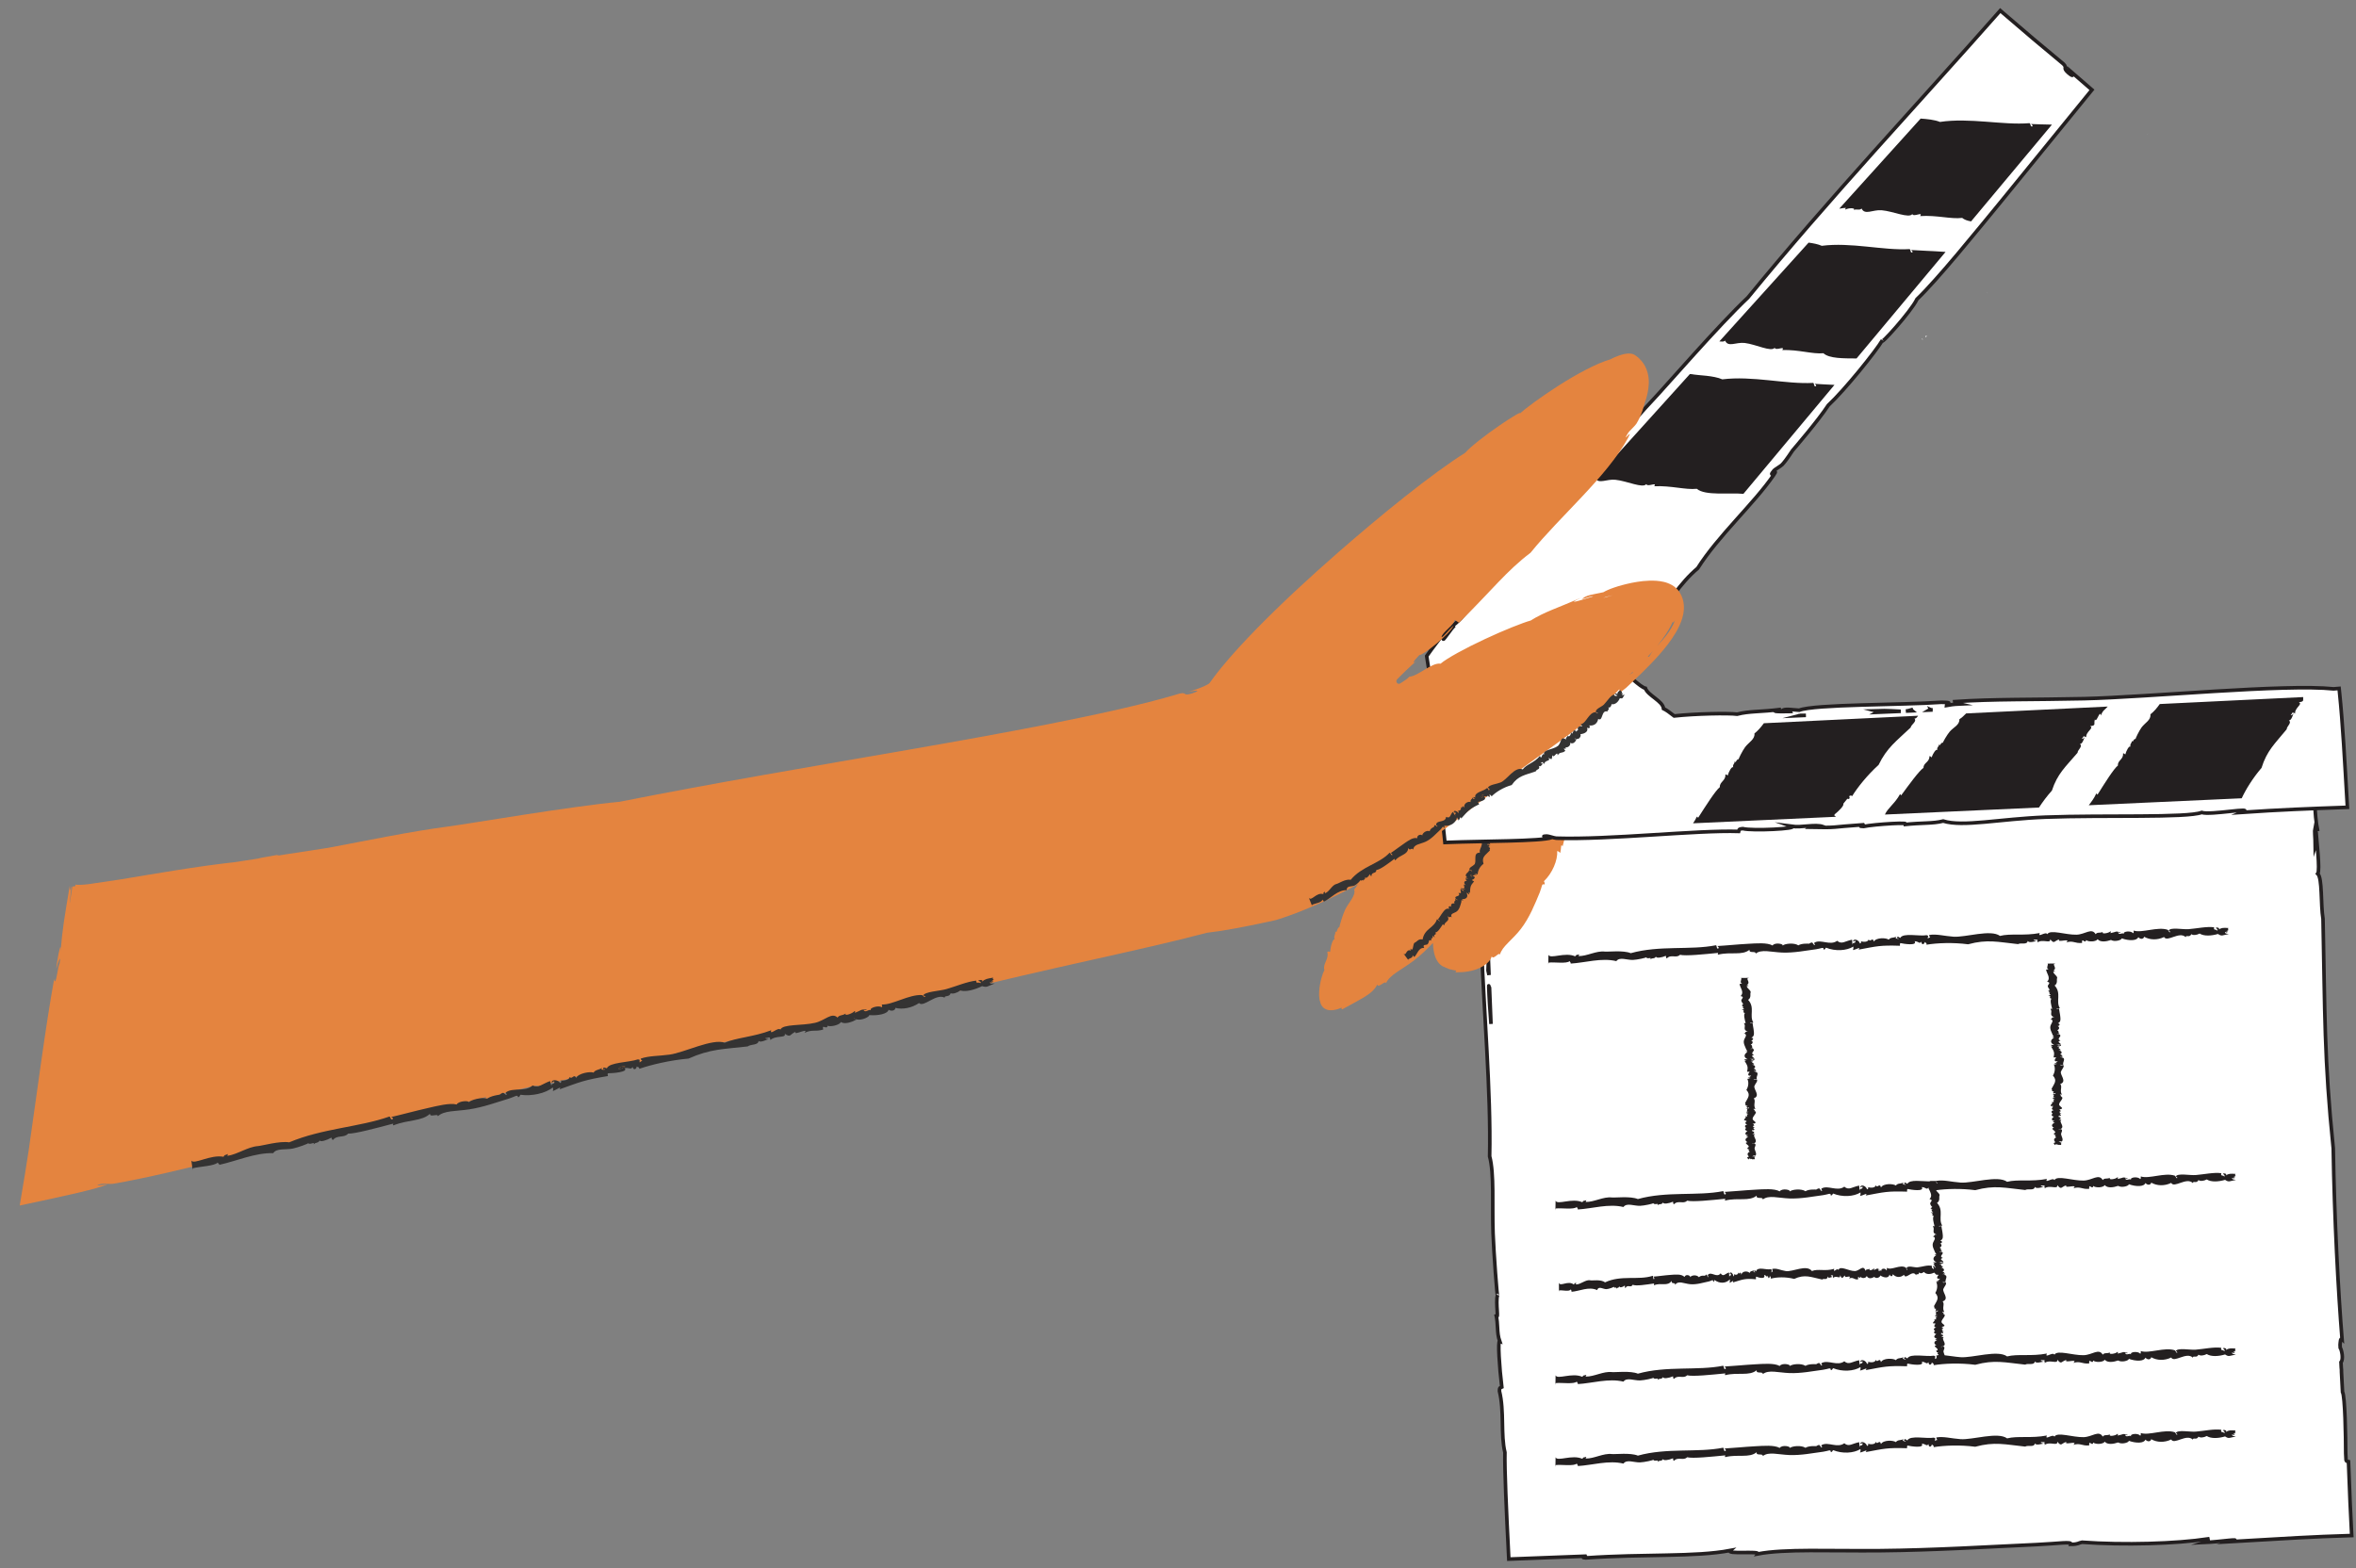
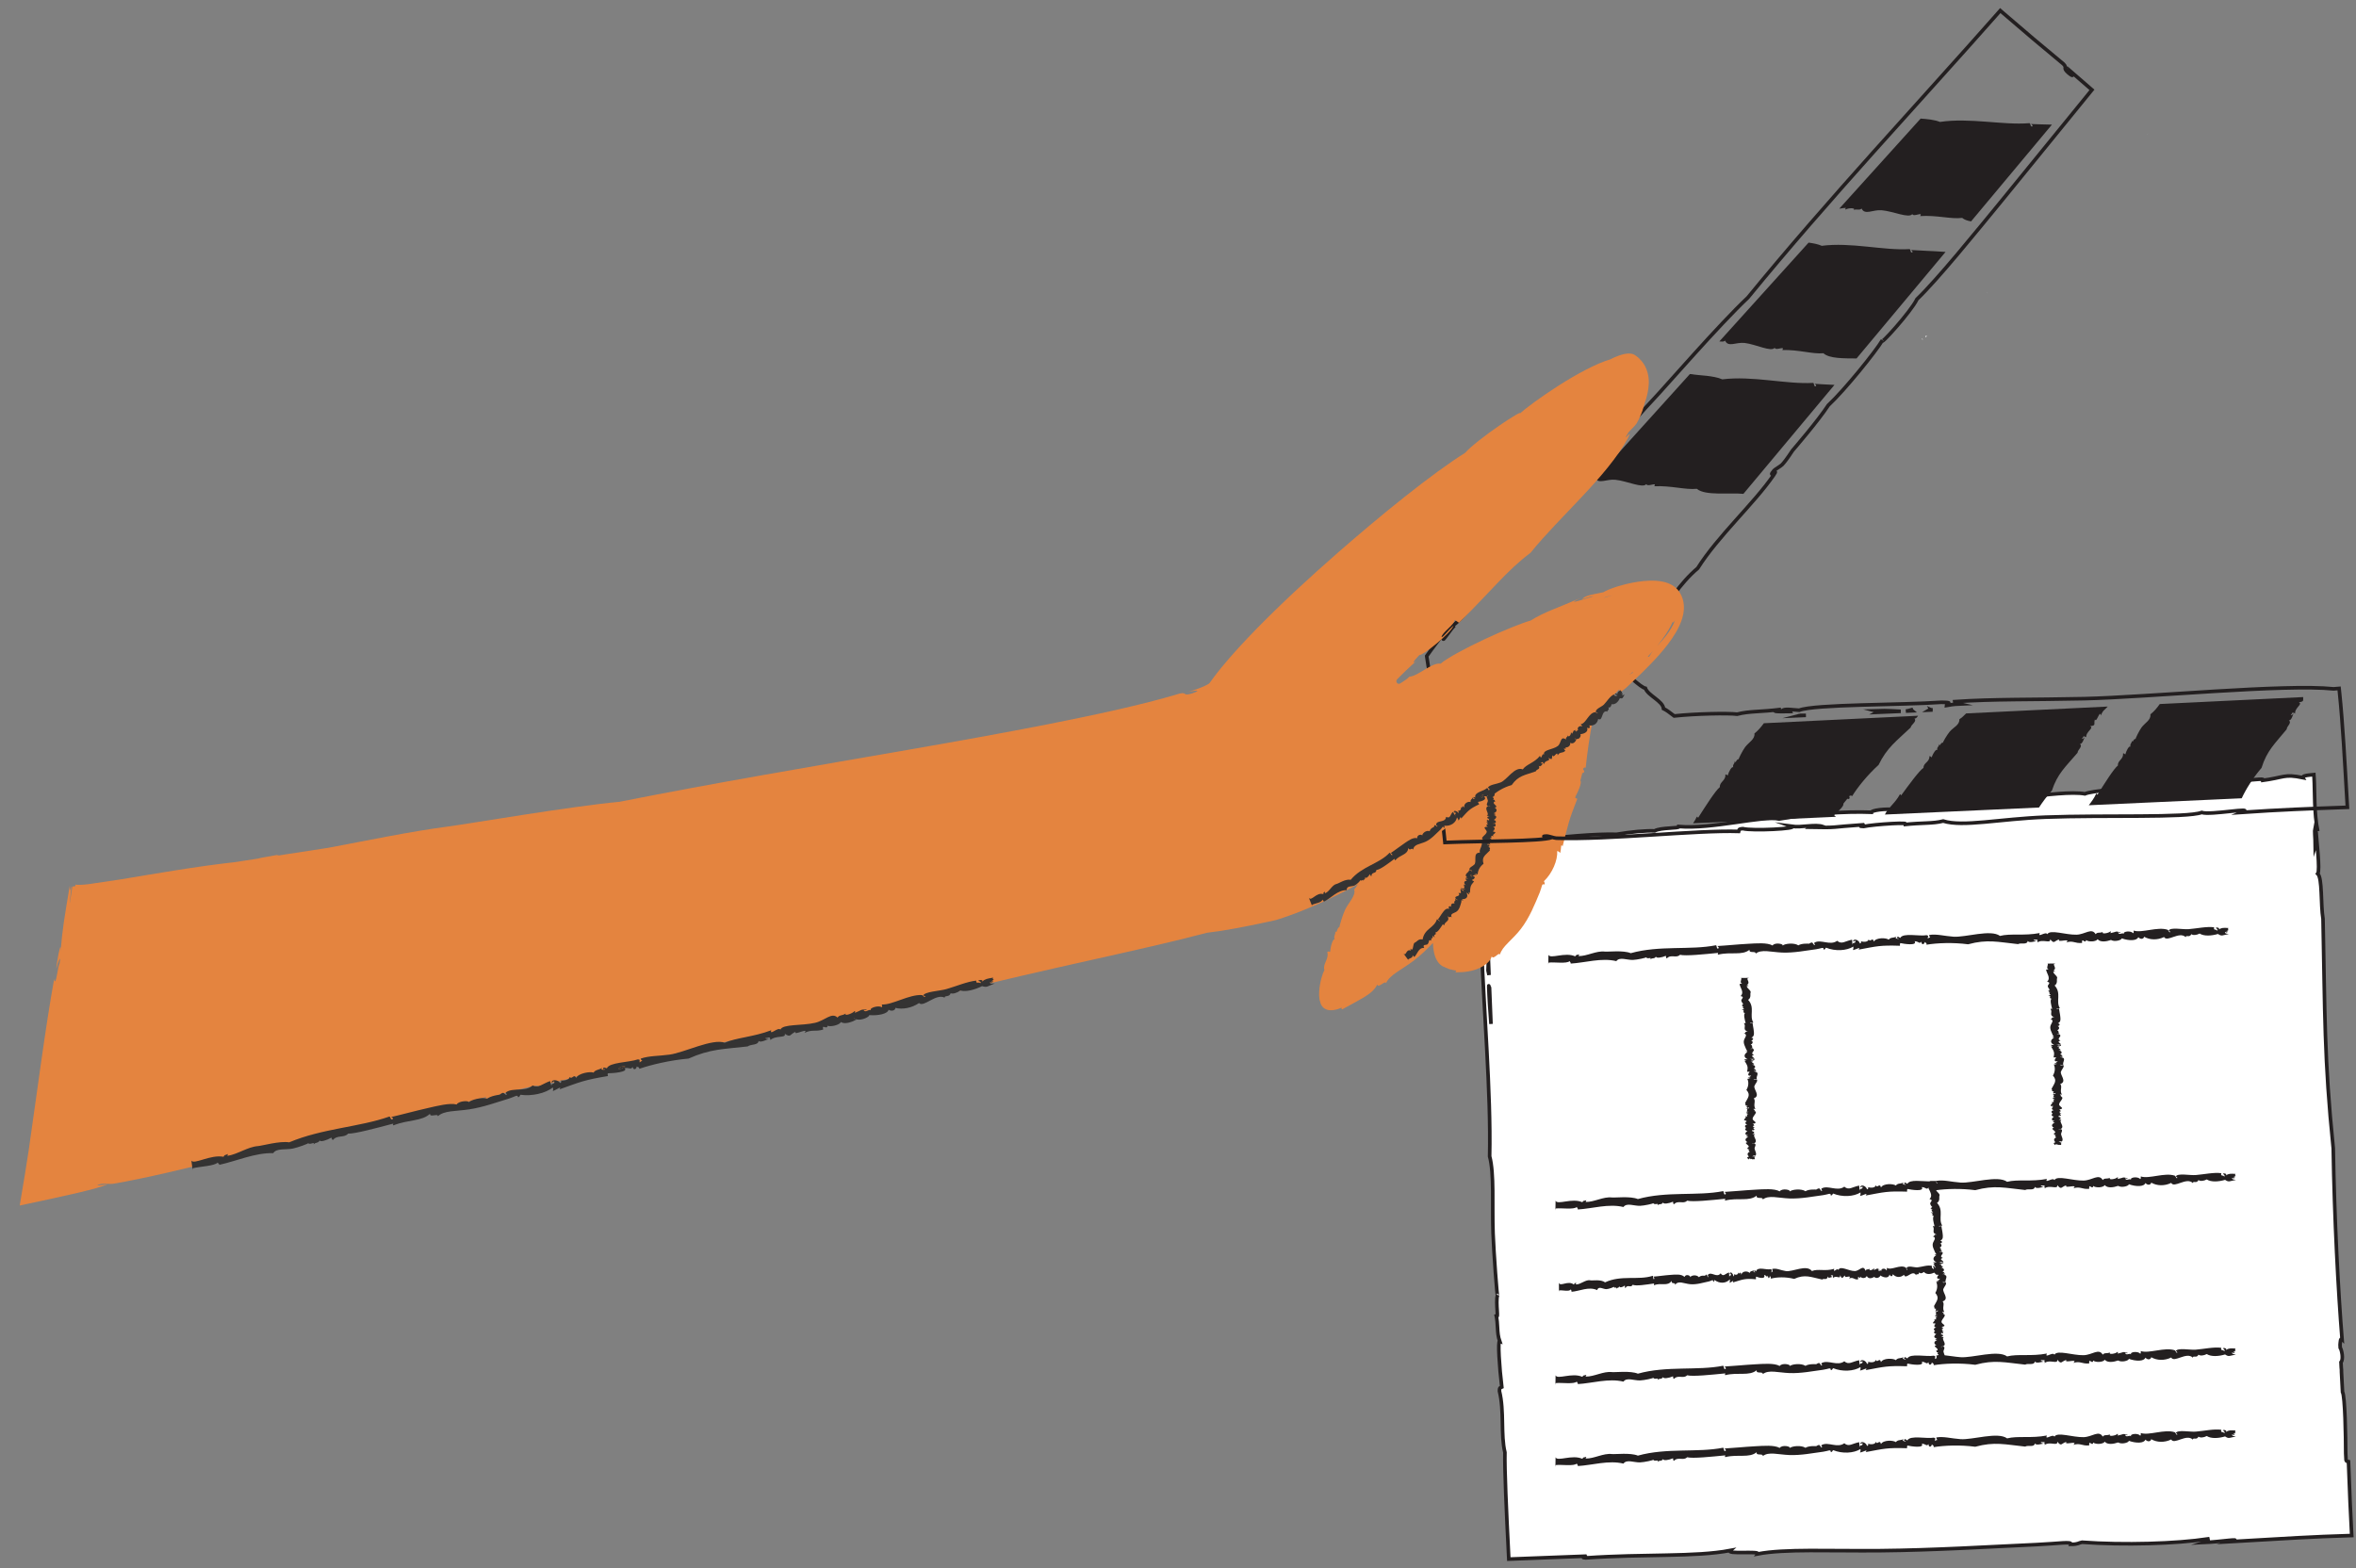
<svg xmlns="http://www.w3.org/2000/svg" xmlns:ns1="http://www.serif.com/" width="100%" height="100%" viewBox="0 0 655 436" xml:space="preserve" style="fill-rule:evenodd;clip-rule:evenodd;stroke-miterlimit:10;">
  <rect x="0" y="0" width="655" height="436" fill="#808080" stroke="none" />
  <g id="Layer-1" ns1:id="Layer 1" transform="matrix(1,0,0,1,-211,-180)">
    <g transform="matrix(1,0,0,1,624.886,554.514)">
      <path d="M0,-100.423C-0.001,-100.47 0.113,-100.176 0.227,-99.859L0.63,-89.816C0.343,-93.425 0.099,-96.994 0,-100.423M-0.105,-108.113L0.083,-103.421C0.025,-103.745 -0.061,-104.134 -0.196,-104.687C-0.141,-105.768 -0.117,-106.926 -0.105,-108.113M-0.975,-129.744C-1.12,-132.352 -1.225,-134.561 -1.23,-136.094L-0.975,-129.744ZM239.897,51.93C239.617,46.876 239.348,40.649 239.024,31.835C238.795,31.751 238.514,31.988 238.35,31.482L238.252,29.594C238.247,24.931 238.063,13.705 237.366,12.521L237.078,6.974C237.089,6.549 237.074,6.154 237.015,5.752L236.937,4.247C237.671,3.483 237.172,0.86 236.728,0.216L236.684,-0.625C236.771,-1.449 236.778,-2.544 237.238,-2.122C236.166,-15.396 235.086,-35.926 234.788,-55.25C232.235,-80.131 232.491,-93.171 231.943,-119.026C231.266,-123.106 231.788,-130.308 230.472,-131.594C231.181,-132.475 230.131,-141.176 230.014,-143.298C230.099,-141.317 230.07,-139.722 229.792,-138.964C229.756,-142.324 229.506,-143.285 229.713,-144.309C229.99,-141.943 230.007,-145.674 230.489,-143.397C229.416,-148.274 229.679,-154.857 229.462,-158.148L229.397,-159.138L228.436,-159.046C226.997,-158.908 226.188,-158.7 226.401,-158.287C220.906,-159.401 221.453,-158.336 214.693,-157.477C218.96,-158.895 198.744,-155.781 205.935,-157.654C196.525,-156.378 195.188,-157.202 185.604,-156.3C185.539,-156.013 186.035,-155.66 184.805,-155.511C181.745,-155.765 180.502,-155.572 180.569,-155.129C177.209,-155.451 167.657,-154.647 165.746,-153.793C162.348,-154.412 154.846,-153.626 149.022,-152.777C148.89,-152.762 148.762,-152.744 148.642,-152.722C148.632,-152.721 148.621,-152.719 148.612,-152.718C143.407,-152.936 134.586,-151.642 134.942,-151.249C125.581,-151.233 115.234,-150.431 113.8,-149.343C109.895,-149.843 106.346,-149.112 106.407,-148.677C98.941,-148.959 88.955,-148.237 80.74,-146.799C78.517,-147.322 73.762,-146.575 68.488,-145.825C63.208,-145.07 57.414,-144.319 52.926,-144.699C53.007,-144.105 47.88,-144.507 46.105,-143.486C43.814,-143.61 39.419,-143.216 35.571,-142.549C29.579,-142.718 19.976,-141.842 11.994,-140.827C6.508,-140.97 6.269,-140.626 -1.915,-139.767C-0.364,-139.823 4.498,-140.199 2.941,-139.668C2.645,-139.874 -0.251,-139.611 -0.216,-139.391C0.466,-139.439 0.953,-139.471 1.292,-139.49L-1.358,-139.273L-1.336,-138.717L-3.031,-140.754C-3.014,-140.426 -2.682,-140.529 -2.63,-139.437C-2.285,-132.4 -2.264,-116.826 -1.501,-112.668C-1.746,-112.743 -1.712,-111.438 -2.038,-111.908C-1.683,-102.649 -1.04,-92.453 -0.505,-82.332C0.027,-72.205 0.445,-62.155 0.256,-53C1.555,-48.203 0.929,-39.47 1.208,-31.574C1.39,-26.401 2.348,-13.519 2.448,-14.409C1.834,-12.475 2.951,-6.693 1.996,-9.114C2.704,-6.251 2.172,-4.097 3.043,-1.602C2.495,-1.815 2.961,5.667 3.643,11.195C3.373,11.368 2.965,11.026 2.985,12.281C4.366,17.853 3.294,24.418 4.501,29.31C4.392,33.921 4.898,45.512 5.53,57.942L5.583,58.978L6.595,58.94C13.434,58.679 20.543,58.407 26.892,58.165C27.05,58.429 25.42,58.588 26.977,58.642C43.424,57.492 57.239,58.458 67.165,56.582C65.863,57.731 75.426,56.633 74.805,57.529C82.295,56.095 94.754,56.766 108.797,56.637C123.793,56.5 139.185,55.545 152.252,54.949C158.716,54.655 162.129,53.995 161.843,54.871C163.946,54.872 163.893,54.478 164.943,54.286C176.518,55.131 191.212,54.699 199.995,53.359C200.15,53.772 199.891,54.11 199.104,54.35C203.323,54.177 210.045,53.05 206.534,54.103C222.003,53.211 228.982,52.741 239.425,52.441L239.924,52.426L239.897,51.93Z" style="fill:white;fill-rule:nonzero;" />
    </g>
    <g transform="matrix(1,0,0,1,624.886,554.514)">
      <path d="M0,-100.423C-0.001,-100.47 0.113,-100.176 0.227,-99.859L0.63,-89.816C0.343,-93.425 0.099,-96.994 0,-100.423ZM-0.105,-108.113L0.083,-103.421C0.025,-103.745 -0.061,-104.134 -0.196,-104.687C-0.141,-105.768 -0.117,-106.926 -0.105,-108.113ZM-0.975,-129.744C-1.12,-132.352 -1.225,-134.561 -1.23,-136.094L-0.975,-129.744ZM239.897,51.93C239.617,46.876 239.348,40.649 239.024,31.835C238.795,31.751 238.514,31.988 238.35,31.482L238.252,29.594C238.247,24.931 238.063,13.705 237.366,12.521L237.078,6.974C237.089,6.549 237.074,6.154 237.015,5.752L236.937,4.247C237.671,3.483 237.172,0.86 236.728,0.216L236.684,-0.625C236.771,-1.449 236.778,-2.544 237.238,-2.122C236.166,-15.396 235.086,-35.926 234.788,-55.25C232.235,-80.131 232.491,-93.171 231.943,-119.026C231.266,-123.106 231.788,-130.308 230.472,-131.594C231.181,-132.475 230.131,-141.176 230.014,-143.298C230.099,-141.317 230.07,-139.722 229.792,-138.964C229.756,-142.324 229.506,-143.285 229.713,-144.309C229.99,-141.943 230.007,-145.674 230.489,-143.397C229.416,-148.274 229.679,-154.857 229.462,-158.148L229.397,-159.138L228.436,-159.046C226.997,-158.908 226.188,-158.7 226.401,-158.287C220.906,-159.401 221.453,-158.336 214.693,-157.477C218.96,-158.895 198.744,-155.781 205.935,-157.654C196.525,-156.378 195.188,-157.202 185.604,-156.3C185.539,-156.013 186.035,-155.66 184.805,-155.511C181.745,-155.765 180.502,-155.572 180.569,-155.129C177.209,-155.451 167.657,-154.647 165.746,-153.793C162.348,-154.412 154.846,-153.626 149.022,-152.777C148.89,-152.762 148.762,-152.744 148.642,-152.722C148.632,-152.721 148.621,-152.719 148.612,-152.718C143.407,-152.936 134.586,-151.642 134.942,-151.249C125.581,-151.233 115.234,-150.431 113.8,-149.343C109.895,-149.843 106.346,-149.112 106.407,-148.677C98.941,-148.959 88.955,-148.237 80.74,-146.799C78.517,-147.322 73.762,-146.575 68.488,-145.825C63.208,-145.07 57.414,-144.319 52.926,-144.699C53.007,-144.105 47.88,-144.507 46.105,-143.486C43.814,-143.61 39.419,-143.216 35.571,-142.549C29.579,-142.718 19.976,-141.842 11.994,-140.827C6.508,-140.97 6.269,-140.626 -1.915,-139.767C-0.364,-139.823 4.498,-140.199 2.941,-139.668C2.645,-139.874 -0.251,-139.611 -0.216,-139.391C0.466,-139.439 0.953,-139.471 1.292,-139.49L-1.358,-139.273L-1.336,-138.717L-3.031,-140.754C-3.014,-140.426 -2.682,-140.529 -2.63,-139.437C-2.285,-132.4 -2.264,-116.826 -1.501,-112.668C-1.746,-112.743 -1.712,-111.438 -2.038,-111.908C-1.683,-102.649 -1.04,-92.453 -0.505,-82.332C0.027,-72.205 0.445,-62.155 0.256,-53C1.555,-48.203 0.929,-39.47 1.208,-31.574C1.39,-26.401 2.348,-13.519 2.448,-14.409C1.834,-12.475 2.951,-6.693 1.996,-9.114C2.704,-6.251 2.172,-4.097 3.043,-1.602C2.495,-1.815 2.961,5.667 3.643,11.195C3.373,11.368 2.965,11.026 2.985,12.281C4.366,17.853 3.294,24.418 4.501,29.31C4.392,33.921 4.898,45.512 5.53,57.942L5.583,58.978L6.595,58.94C13.434,58.679 20.543,58.407 26.892,58.165C27.05,58.429 25.42,58.588 26.977,58.642C43.424,57.492 57.239,58.458 67.165,56.582C65.863,57.731 75.426,56.633 74.805,57.529C82.295,56.095 94.754,56.766 108.797,56.637C123.793,56.5 139.185,55.545 152.252,54.949C158.716,54.655 162.129,53.995 161.843,54.871C163.946,54.872 163.893,54.478 164.943,54.286C176.518,55.131 191.212,54.699 199.995,53.359C200.15,53.772 199.891,54.11 199.104,54.35C203.323,54.177 210.045,53.05 206.534,54.103C222.003,53.211 228.982,52.741 239.425,52.441L239.924,52.426L239.897,51.93Z" style="fill:none;fill-rule:nonzero;stroke:rgb(35,31,32);stroke-width:1px;" />
    </g>
    <g transform="matrix(1,0,0,1,599.385,405.212)">
      <path d="M0,-0.028C-0.109,-0.071 -0.215,-0.125 -0.227,-0.097C-0.085,-0.043 0.046,0.035 0.184,0.097C0.186,0.012 0.084,0.009 0,-0.028" style="fill:rgb(228,132,63);fill-rule:nonzero;" />
    </g>
    <g transform="matrix(1,0,0,1,595.495,398.947)">
      <path d="M0,16.821C0.007,16.809 0.087,16.926 0.161,17.048C-0.281,17.869 -0.739,18.723 -1.209,19.608C-0.879,18.63 -0.508,17.679 0,16.821M1.301,14.948C1.09,15.334 0.872,15.735 0.651,16.142C0.642,16.04 0.613,15.913 0.556,15.724C0.821,15.49 1.065,15.225 1.301,14.948M4.352,9.449C4.664,8.787 4.953,8.237 5.242,7.881C5.018,8.274 4.718,8.801 4.352,9.449M58.703,-25.822L59.478,-27.867L58.303,-27.729C58.551,-30.179 58.986,-32.67 59.364,-35.993C58.897,-37.064 59.755,-38.958 58.5,-39.287C59.254,-39.524 58.596,-41.798 58.565,-42.352C58.566,-41.833 58.467,-41.413 58.155,-41.21C58.268,-42.091 58.056,-42.338 58.308,-42.611C58.483,-41.995 58.659,-42.978 59.044,-42.388C58.658,-42.955 58.55,-43.61 58.538,-44.251L58.518,-45.248L57.516,-44.954C56.184,-44.562 54.836,-44.67 55.238,-43.771C53.428,-44.822 53.883,-43.808 52.287,-42.969C53.051,-44.337 48.434,-41.312 49.869,-43.125C47.672,-41.883 47.092,-42.677 44.751,-41.802C44.807,-41.523 45.031,-41.178 44.738,-41.033C43.85,-41.281 43.566,-41.093 43.696,-40.66C42.711,-40.973 40.353,-40.198 40.047,-39.354C38.961,-39.984 37.085,-39.176 35.717,-38.316C34.277,-38.555 32.223,-37.282 32.404,-36.874C31.752,-36.881 31.094,-36.834 30.476,-36.742L29.868,-36.651L29.573,-35.642C29.082,-33.958 29.055,-32.408 29.775,-31.942C28.79,-31.153 29.136,-30.127 29.605,-30.015C29.03,-29.195 28.631,-28.178 28.437,-27.077C27.545,-27.07 26.56,-26.898 25.704,-26.678C24.248,-27.309 21.66,-26.661 21.723,-26.218C19.426,-26.843 16.883,-26.927 15.915,-26.244L14.943,-25.559L14.954,-25.52C15.003,-25.347 15.08,-25.203 15.189,-25.092C14.039,-24.396 14.154,-23.226 14.595,-23.03C13.057,-21.397 12.055,-18.76 12.1,-16.09C10.281,-15.655 11.82,-10.105 9.439,-8.573C10.081,-8.212 8.751,-7.339 9.526,-6.279C8.991,-5.851 8.633,-4.63 8.675,-3.324C7.43,-2.129 6.653,0.535 6.355,3.014C5.193,4.054 5.534,4.364 5.026,6.771C5.248,6.405 5.706,5.086 6.035,5.847C5.742,5.739 5.515,6.558 5.779,6.735C5.849,6.553 5.901,6.425 5.94,6.338L5.707,7.072C5.707,7.072 5.676,7.125 5.621,7.221C5.128,6.89 4.612,6.602 4.075,6.362C4.074,6.385 4.07,6.411 4.05,6.448C3.13,8.256 0.288,11.962 0.46,13.278C0.176,13.157 -0.019,13.483 -0.327,13.234C-2.826,17.962 -4.582,24.051 -8.014,28.389C-7.478,30.054 -9.57,31.966 -10.556,34.03C-11.207,35.381 -12.283,38.956 -12.046,38.769C-12.94,39.041 -12.738,40.896 -13.297,39.949C-13.05,40.918 -13.885,41.286 -13.414,42.222C-13.919,41.975 -14.575,44.056 -14.7,45.713C-14.985,45.671 -15.33,45.45 -15.485,45.785C-14.939,47.671 -16.859,49.088 -16.286,50.763C-16.787,51.715 -17.55,53.883 -17.742,56.713C-17.751,57.072 -17.76,57.437 -17.769,57.807C-17.73,58.193 -17.691,58.585 -17.652,58.979C-17.558,59.39 -17.436,59.806 -17.287,60.225C-17.068,60.678 -16.749,61.154 -16.272,61.448C-15.319,62.069 -14.353,61.973 -13.594,61.867C-12.813,61.735 -12.129,61.496 -11.5,61.235C-11.363,61.471 -11.807,61.755 -11.317,61.679C-9.049,60.439 -7.116,59.421 -5.391,58.397C-3.69,57.368 -2.302,56.295 -1.604,54.792C-1.259,55.928 0.484,53.579 0.857,54.389C1.861,52.083 5.293,50.631 8.56,48.136C10.494,46.663 12.254,44.945 13.879,43.226C13.894,44.034 13.981,44.949 14.189,45.938C14.332,46.577 14.537,47.252 14.9,47.921C15.253,48.582 15.79,49.26 16.541,49.693C17.206,50.019 17.814,50.255 18.442,50.509C19.105,50.653 19.737,50.854 20.364,50.92C20.367,51.19 19.865,51.252 20.306,51.395C22.762,51.424 24.937,51.052 26.682,50.266C28.407,49.482 29.763,48.445 30.237,46.964C30.456,47.509 30.922,47.202 31.39,46.852C31.854,46.5 32.268,46.066 32.518,46.448C32.835,45.297 33.671,44.297 34.76,43.193C35.831,42.083 37.149,40.865 38.289,39.379C40.748,36.207 42.257,32.354 43.576,29.188C44.229,27.614 44.098,26.556 44.846,27.009C45.14,26.538 44.781,26.377 44.748,26.056C47.095,23.827 48.595,20.217 48.43,17.665C48.83,17.789 49.11,17.979 49.233,18.256C49.605,17.206 49.365,15.207 49.917,16.427C51.471,10.368 51.551,9.363 54.022,3.138C53.814,3.045 53.521,3.006 53.435,2.831C53.483,2.68 53.532,2.528 53.579,2.379C54.176,1.303 55.399,-1.416 54.862,-1.892C55.002,-2.395 55.136,-2.911 55.264,-3.438C55.275,-3.474 55.289,-3.51 55.29,-3.549C55.326,-3.699 55.362,-3.852 55.397,-4.004C56.17,-4.028 55.984,-4.75 55.622,-5.006C55.639,-5.085 55.655,-5.166 55.672,-5.246C55.834,-5.428 55.956,-5.679 56.352,-5.481C56.716,-8.986 57.38,-14.281 58.422,-19.285C58.163,-21.313 58.079,-23.03 58.11,-24.633C58.321,-25.041 58.56,-25.445 58.703,-25.822" style="fill:rgb(228,132,63);fill-rule:nonzero;" />
    </g>
    <g transform="matrix(1,0,0,1,626.538,408.89)">
      <path d="M0,0.002L-0.002,0L0,0.002Z" style="fill:rgb(52,51,51);fill-rule:nonzero;" />
    </g>
    <g transform="matrix(1,0,0,1,626.062,409.052)">
      <path d="M0,-0.077C0.006,0.083 0.641,-0.029 0.476,-0.16C0.355,-0.119 0.201,-0.088 0,-0.077" style="fill:rgb(52,51,51);fill-rule:nonzero;" />
    </g>
    <g transform="matrix(1,0,0,1,620.035,423.04)">
      <path d="M0,0.716C0.555,0.845 -0.26,-0.129 -0.055,0.175C-0.331,0.23 -0.393,0.374 0,0.716" style="fill:rgb(52,51,51);fill-rule:nonzero;" />
    </g>
    <g transform="matrix(1,0,0,1,619.98,423.26)">
      <path d="M0,-0.045C-0.276,0.01 -0.338,0.154 0.055,0.496C0.61,0.625 -0.205,-0.349 0,-0.045M6.271,-23.997C6.539,-23.485 6.961,-23.474 6.179,-23.11C6.669,-22.613 6.762,-21.989 5.95,-21.617C6.398,-21.371 6.438,-21.088 6.063,-20.951C7.13,-20.817 6.138,-20.512 6.861,-20.499C5.066,-19.999 8.166,-18.945 6.562,-18.731C7.397,-18.157 7.22,-17.506 6.237,-17.117C6.713,-17.081 7.178,-16.808 6.275,-16.643C7.304,-16.456 7.15,-15.784 6.302,-15.284C6.745,-15.257 7.258,-14.612 6.558,-14.369L6.556,-14.371L6.558,-14.368C6.437,-14.327 6.283,-14.296 6.082,-14.285C6.088,-14.125 6.723,-14.237 6.558,-14.368L6.558,-14.369C6.911,-13.94 7.046,-13.403 6.099,-13.328C6.788,-13.098 6.679,-12.482 6.05,-12.376C6.496,-12.302 6.571,-12.205 6.035,-12.103C6.068,-12.017 6.463,-11.976 6.741,-11.921C6.737,-11.285 5.805,-11.384 6.19,-10.688C5.018,-11.405 6.208,-9.829 5.215,-10.324C5.44,-9.838 6.514,-9.616 4.91,-9.634C6.305,-9.344 4.441,-9.11 5.465,-8.391C5.15,-8.624 4.885,-8.446 4.775,-8.631C4.507,-8.633 4.685,-8.524 4.498,-8.354C4.816,-8.318 4.95,-8.388 4.999,-8.506C4.972,-8.376 5.407,-7.677 4.666,-7.824C5.847,-7.408 4.868,-7.202 5.248,-6.817C3.974,-5.442 2.857,-5.034 3.465,-3.092C2.309,-2.229 1.869,-1.036 1.81,-0.12C1.235,-0.448 1.327,-0.203 0.898,-0.409C1.363,-0.245 2.071,0.445 0.806,-0.159C1.418,0.316 0.599,-0.032 0.406,0.232C1.728,0.638 0.542,1.314 0.226,1.405C0.233,1.497 0.593,1.665 0.838,1.807C-0.272,3.046 -0.192,3.342 -0.326,5.054C-1.02,4.343 -0.438,5.223 -0.526,5.493C-0.684,5.329 -0.953,5.135 -1.307,4.915C-0.674,5.987 -1.198,6.811 -2.542,6.751C-2.446,6.901 -2.123,7.128 -2.244,7.206C-2.939,6.684 -2.596,7.194 -2.729,7.608C-2.988,8.443 -3.191,9.541 -3.973,10.149C-4.703,10.726 -5.97,10.663 -5.353,11.832C-5.99,11.223 -5.752,12.241 -6.532,11.44C-5.751,12.98 -7.279,12.788 -7.487,14.02C-7.624,14.026 -7.636,13.871 -7.837,13.693C-8.459,14.655 -9.266,16.011 -9.917,15.99C-9.436,16.934 -10.672,16.248 -10.118,17.338C-10.197,17.371 -10.457,17.066 -10.659,16.87C-10.592,17.448 -10.816,17.905 -11.185,17.492C-10.758,18.178 -11.291,17.809 -11.004,18.384C-11.498,17.628 -11.138,18.554 -11.713,18.115C-11.577,18.177 -11.848,19.091 -12.112,19.289C-12.503,19.607 -13.623,19.185 -13.037,20.295C-13.866,20.241 -14.325,20.679 -14.694,21.233C-15.073,21.772 -15.359,22.433 -15.795,22.829C-16.024,22.514 -16.099,22.553 -16.294,22.316C-15.997,23.074 -17.215,23.164 -17.493,23.525C-17.536,23.581 -17.236,23.933 -17.248,23.952L-18.817,21.819C-17.927,22.765 -18.202,20.465 -16.713,21.047C-16.985,20.501 -16.79,20.785 -16.781,20.437C-16.781,20.437 -16.72,20.546 -16.656,20.65C-16.592,20.755 -16.525,20.857 -16.525,20.857C-15.894,20.523 -16.254,18.922 -15.508,18.759C-15.223,18.699 -14.546,17.627 -13.481,17.958C-13.227,16.469 -12.433,15.62 -11.547,14.892C-10.668,14.164 -9.806,13.444 -9.494,12.322C-9.331,12.35 -8.814,12.947 -8.713,12.873C-8.634,12.726 -9.285,12.321 -9.279,12.434C-8.789,11.908 -8.383,11.074 -7.838,10.395C-7.467,9.913 -6.998,9.177 -6.041,9.43C-6.643,8.683 -5.718,8.522 -5.441,8.899C-5.764,8.399 -5.449,7.724 -4.596,7.969C-4.882,7.405 -4.383,7.121 -4.343,7.091C-4.324,7.081 -4.569,6.731 -4.408,6.72C-4.371,6.718 -3.769,7.04 -3.764,7.025C-3.713,6.831 -4.19,6.84 -4.316,6.545C-4.722,5.639 -2.702,6.211 -3.493,4.981C-2.336,5.354 -3.026,4.534 -2.951,3.944L-1.739,4.718C-2.561,4.136 -1.713,4.478 -2.439,3.962C-2.752,3.797 -2.395,4.089 -2.52,4.142C-3.334,3.506 -2.375,3.637 -1.694,4.042C-1.691,3.906 -1.975,3.699 -2.165,3.653C-1.887,3.609 -1.544,3.376 -2.217,2.88C-1.315,3.315 -2.706,2.218 -1.439,2.89C-2.335,2.128 -1.753,1.565 -1.165,1.693C-1.712,1.173 -1.261,1.246 -1.554,0.745C-1.282,1.103 -1.044,1.109 -0.877,0.964C-1.084,0.855 -1.068,0.951 -1.133,0.972C-1.819,0.536 -1.268,0.738 -1.043,0.728C-2.268,-0.187 -0.532,-0.669 -0.55,-1.316C-0.298,-1.402 -0.201,-1.231 0.338,-0.966C0.242,-1.069 0.148,-1.172 0.189,-1.251C0.002,-1.301 -0.186,-1.353 -0.485,-1.497C-0.496,-2.108 0.372,-2.346 0.924,-2.902C1.261,-3.266 1.187,-4.091 1.193,-4.825C1.203,-5.561 1.39,-6.18 2.454,-6.198C2.132,-7.158 3.287,-7.918 2.936,-9.281C4.315,-8.719 2.542,-9.852 3.479,-9.751C2.21,-10.264 4.167,-11.042 4.35,-11.905C4.5,-12.578 2.714,-13.383 4.67,-13.382C4.058,-13.63 4.533,-13.7 4.186,-14.036C4.845,-13.773 4.675,-14.413 4.171,-14.625C4.275,-14.709 4.381,-14.596 4.648,-14.574C4.444,-15.107 4.085,-14.981 4.629,-15.364C4.985,-15.304 4.537,-15.289 4.634,-15.167C5.495,-15.195 4.593,-15.487 5.102,-15.587C4.357,-15.561 4.291,-16.235 5.085,-16.315C5.045,-16.395 4.648,-16.399 4.366,-16.428C5.312,-17.006 3.498,-18.345 4.61,-19.083C4.652,-19.111 5.317,-19.188 5.318,-19.21C5.322,-19.347 4.769,-19.159 4.845,-19.147C3.84,-19.308 4.773,-20.247 4.658,-20.71C4.533,-21.361 3.964,-22.136 4.31,-22.713C5.264,-22.674 4.777,-22.915 5.233,-22.974C5.284,-23.112 4.544,-22.91 4.527,-22.858C4.176,-22.815 4.503,-23.256 4.972,-23.087C4.414,-23.329 4.501,-23.455 4.598,-23.845C4.818,-23.825 5.039,-23.805 5.076,-23.888C5.43,-23.924 5.49,-23.529 5.566,-23.866C5.872,-23.878 5.912,-23.696 5.599,-23.668C6.151,-23.585 6.174,-23.894 6.271,-23.997" style="fill:rgb(52,51,51);fill-rule:nonzero;" />
    </g>
    <g transform="matrix(1,0,0,1,617.815,426.909)">
      <path d="M0,0.004C-0.059,-0.01 -0.111,-0.012 -0.14,0.013C-0.1,0.016 -0.051,0.012 0,0.004" style="fill:rgb(52,51,51);fill-rule:nonzero;" />
    </g>
    <g transform="matrix(1,0,0,1,785.779,198.798)">
      <path d="M0,0.274C-0.107,0.174 -0.214,0.08 -0.316,0C-0.212,0.09 -0.105,0.183 0,0.274Z" style="fill:white;fill-rule:nonzero;stroke:rgb(35,31,32);stroke-width:1px;" />
    </g>
    <g transform="matrix(1,0,0,1,659.926,232.095)">
-       <path d="M0,132.999C-0.201,133.084 -0.221,132.934 -0.028,132.56L0,132.999ZM51.591,146.803C51.983,146.807 52.512,146.81 53.138,146.81L50.938,146.905C51.093,146.862 51.293,146.826 51.591,146.803M79.508,145.676L73.041,145.954C73.294,145.828 73.175,145.685 72.54,145.522C76.179,145.395 78.019,145.643 79.508,145.676M82.686,145.539L80.933,145.615C81.415,145.554 81.911,145.449 82.479,145.269C82.518,145.375 82.594,145.462 82.686,145.539M87.545,145.136C87.706,145.217 88.012,145.262 88.366,145.295L87.386,145.337C87.506,145.266 87.561,145.198 87.545,145.136M203.611,171.113C202.931,159.578 202.411,149.276 201.491,140.406L201.377,139.309L200.362,139.393C200.178,139.408 200.01,139.421 199.842,139.435C186.343,138.015 148.386,141.748 130.499,142.16C116.611,142.479 105.153,142.239 94.464,142.989C94.478,143.32 95.16,143.482 95.853,143.642C94.152,143.715 93.167,143.889 92.201,144.063C92.226,143.461 94.392,143.202 90.752,143.174C79.897,143.957 55.55,143.683 51.277,145.377C49.055,145.277 47.274,144.771 46.333,145.621C47.306,145.627 48.772,145.507 48.858,145.737C44.89,145.826 42.732,145.704 46.227,145.147C40.522,145.879 37.469,145.582 34.03,146.473C31.508,146.16 22.457,146.329 16.527,146.972C15.305,146.005 14.258,145.266 13.553,144.934C13.39,142.815 9.203,141.289 8.518,139.276C7.165,138.994 3.199,135.215 0.597,132.544C0.854,132.304 1.165,131.982 1.542,131.541C1.316,131.764 0.974,132.122 0.587,132.535C0.459,132.403 0.335,132.275 0.214,132.149C0.385,131.882 0.607,131.566 0.905,131.181C1.74,131.414 7.487,125.851 7.792,123.872C6.364,125.475 6.104,126.507 5.448,126.746C5.228,125.617 8.031,123.641 7.726,122.432L8.999,123.151C15.37,115.013 17.989,110.208 23.064,105.891C28.738,96.897 38.707,87.943 44.16,80.004C45.905,77.464 42.12,81.441 44.306,78.685C44.468,78.482 46.192,77.459 46.505,77.127C47.874,75.671 49.182,73.45 49.419,73.172C49.988,72.502 56.547,64.899 59.365,60.586C63.925,56.354 72.66,45.509 74.423,42.488C73.301,44.556 82.442,34.471 84.014,31.099C89.753,25.595 100.211,12.677 107.522,3.772C116.131,-6.803 124.877,-17.545 131.949,-26.232L132.667,-27.113L131.818,-27.85C129.387,-29.959 127.57,-31.535 125.853,-33.024C126.975,-31.981 128.202,-30.077 126.097,-31.862C124.382,-33.39 125.948,-33.065 124.728,-34.313C119.221,-38.85 113.628,-43.592 107.915,-48.517L107.178,-49.153L106.543,-48.433C84.548,-23.494 59.589,3.046 36.999,30.66C29.005,38.177 14.057,55.437 10.772,58.898C4.676,65.323 -1.029,72.622 -6.84,79.668L-14.655,88.397C-14.56,88.113 -14.447,87.811 -14.399,87.755C-16.382,90.277 -16.824,90.542 -17.425,91.49L-20.981,95.462C-26.945,101.457 -33.194,108.906 -37.902,114.361L-42.841,119.878C-43.881,120.946 -44.668,121.638 -45.12,121.805L-44.882,122.157L-45.315,122.641L-47.177,125.123C-48.803,127.169 -45.498,122.643 -45.794,122.523C-46.734,123.707 -46.482,123.005 -46.221,122.291C-48.954,125.817 -50.57,127.867 -52.042,129.981L-52.279,130.321L-52.233,130.663C-52.021,132.248 -51.751,133.812 -51.346,135.791C-52.175,132.067 -51.741,140.04 -51.429,139.614C-51.506,138.63 -51.044,135.67 -50.854,138.187C-51.255,138.808 -50.285,143.824 -51.406,142.142C-50.735,152.793 -48.706,168.028 -47.41,180.278C-47.38,180.566 -47.35,180.865 -47.316,181.198L-47.219,182.152L-46.266,182.113C-37.32,181.75 -20.225,181.844 -17.539,180.774C-17.747,180.858 -21.453,180.458 -18.877,180.355C-18.474,180.34 -16.807,180.936 -16.252,180.955C-1.359,181.44 22.561,178.684 34.517,179.073C34.646,178.785 34.158,178.408 35.595,178.302C38.253,178.979 51.059,178.334 49.188,177.67C52.005,178.054 55.753,176.976 57.94,177.743C55.831,177.937 54.696,177.537 54.227,177.917C62.515,178.089 59.508,177.865 69.063,177.226C69.239,177.487 67.342,177.68 69.167,177.702C72.065,177.063 83.559,176.371 80.285,177.184C85.725,176.586 88.305,176.957 91.304,176.191C96.779,177.9 107.06,175.587 119.772,175.108C135.991,174.494 159.048,175.363 163.175,173.809C165.572,174.646 178.389,172.131 174.397,173.768C184.377,173.08 193.772,172.709 202.439,172.413L203.685,172.37L203.611,171.113Z" style="fill:white;fill-rule:nonzero;" />
-     </g>
+       </g>
    <g transform="matrix(1,0,0,1,659.926,232.095)">
      <path d="M0,132.999C-0.201,133.084 -0.221,132.934 -0.028,132.56L0,132.999ZM51.591,146.803C51.983,146.807 52.512,146.81 53.138,146.81L50.938,146.905C51.093,146.862 51.293,146.826 51.591,146.803ZM79.508,145.676L73.041,145.954C73.294,145.828 73.175,145.685 72.54,145.522C76.179,145.395 78.019,145.643 79.508,145.676ZM82.686,145.539L80.933,145.615C81.415,145.554 81.911,145.449 82.479,145.269C82.518,145.375 82.594,145.462 82.686,145.539ZM87.545,145.136C87.706,145.217 88.012,145.262 88.366,145.295L87.386,145.337C87.506,145.266 87.561,145.198 87.545,145.136ZM203.611,171.113C202.931,159.578 202.411,149.276 201.491,140.406L201.377,139.309L200.362,139.393C200.178,139.408 200.01,139.421 199.842,139.435C186.343,138.015 148.386,141.748 130.499,142.16C116.611,142.479 105.153,142.239 94.464,142.989C94.478,143.32 95.16,143.482 95.853,143.642C94.152,143.715 93.167,143.889 92.201,144.063C92.226,143.461 94.392,143.202 90.752,143.174C79.897,143.957 55.55,143.683 51.277,145.377C49.055,145.277 47.274,144.771 46.333,145.621C47.306,145.627 48.772,145.507 48.858,145.737C44.89,145.826 42.732,145.704 46.227,145.147C40.522,145.879 37.469,145.582 34.03,146.473C31.508,146.16 22.457,146.329 16.527,146.972C15.305,146.005 14.258,145.266 13.553,144.934C13.39,142.815 9.203,141.289 8.518,139.276C7.165,138.994 3.199,135.215 0.597,132.544C0.854,132.304 1.165,131.982 1.542,131.541C1.316,131.764 0.974,132.122 0.587,132.535C0.459,132.403 0.335,132.275 0.214,132.149C0.385,131.882 0.607,131.566 0.905,131.181C1.74,131.414 7.487,125.851 7.792,123.872C6.364,125.475 6.104,126.507 5.448,126.746C5.228,125.617 8.031,123.641 7.726,122.432L8.999,123.151C15.37,115.013 17.989,110.208 23.064,105.891C28.738,96.897 38.707,87.943 44.16,80.004C45.905,77.464 42.12,81.441 44.306,78.685C44.468,78.482 46.192,77.459 46.505,77.127C47.874,75.671 49.182,73.45 49.419,73.172C49.988,72.502 56.547,64.899 59.365,60.586C63.925,56.354 72.66,45.509 74.423,42.488C73.301,44.556 82.442,34.471 84.014,31.099C89.753,25.595 100.211,12.677 107.522,3.772C116.131,-6.803 124.877,-17.545 131.949,-26.232L132.667,-27.113L131.818,-27.85C129.387,-29.959 127.57,-31.535 125.853,-33.024C126.975,-31.981 128.202,-30.077 126.097,-31.862C124.382,-33.39 125.948,-33.065 124.728,-34.313C119.221,-38.85 113.628,-43.592 107.915,-48.517L107.178,-49.153L106.543,-48.433C84.548,-23.494 59.589,3.046 36.999,30.66C29.005,38.177 14.057,55.437 10.772,58.898C4.676,65.323 -1.029,72.622 -6.84,79.668L-14.655,88.397C-14.56,88.113 -14.447,87.811 -14.399,87.755C-16.382,90.277 -16.824,90.542 -17.425,91.49L-20.981,95.462C-26.945,101.457 -33.194,108.906 -37.902,114.361L-42.841,119.878C-43.881,120.946 -44.668,121.638 -45.12,121.805L-44.882,122.157L-45.315,122.641L-47.177,125.123C-48.803,127.169 -45.498,122.643 -45.794,122.523C-46.734,123.707 -46.482,123.005 -46.221,122.291C-48.954,125.817 -50.57,127.867 -52.042,129.981L-52.279,130.321L-52.233,130.663C-52.021,132.248 -51.751,133.812 -51.346,135.791C-52.175,132.067 -51.741,140.04 -51.429,139.614C-51.506,138.63 -51.044,135.67 -50.854,138.187C-51.255,138.808 -50.285,143.824 -51.406,142.142C-50.735,152.793 -48.706,168.028 -47.41,180.278C-47.38,180.566 -47.35,180.865 -47.316,181.198L-47.219,182.152L-46.266,182.113C-37.32,181.75 -20.225,181.844 -17.539,180.774C-17.747,180.858 -21.453,180.458 -18.877,180.355C-18.474,180.34 -16.807,180.936 -16.252,180.955C-1.359,181.44 22.561,178.684 34.517,179.073C34.646,178.785 34.158,178.408 35.595,178.302C38.253,178.979 51.059,178.334 49.188,177.67C52.005,178.054 55.753,176.976 57.94,177.743C55.831,177.937 54.696,177.537 54.227,177.917C62.515,178.089 59.508,177.865 69.063,177.226C69.239,177.487 67.342,177.68 69.167,177.702C72.065,177.063 83.559,176.371 80.285,177.184C85.725,176.586 88.305,176.957 91.304,176.191C96.779,177.9 107.06,175.587 119.772,175.108C135.991,174.494 159.048,175.363 163.175,173.809C165.572,174.646 178.389,172.131 174.397,173.768C184.377,173.08 193.772,172.709 202.439,172.413L203.685,172.37L203.611,171.113Z" style="fill:none;fill-rule:nonzero;stroke:rgb(35,31,32);stroke-width:1px;" />
    </g>
    <g transform="matrix(1,0,0,1,746.654,273.731)">
      <path d="M0,-0.459L-0.336,-0.196C-0.272,-0.143 -0.206,-0.081 -0.136,0C-0.122,-0.221 -0.073,-0.358 0,-0.459" style="fill:white;fill-rule:nonzero;" />
    </g>
    <g transform="matrix(1,0,0,1,745.559,274.202)">
      <path d="M0,0.192C-0.045,0.142 -0.075,0.075 -0.093,0L-0.273,0.142C-0.176,0.129 -0.084,0.137 0,0.192" style="fill:white;fill-rule:nonzero;" />
    </g>
    <g transform="matrix(1,0,0,1,807.882,217.187)">
      <path d="M0,0.054C0.102,0.066 0.227,0.052 0.375,-0.012C0.286,-0.006 0.151,0.019 0,0.054" style="fill:white;fill-rule:nonzero;" />
    </g>
    <g transform="matrix(1,0,0,1,745.467,273.464)">
      <path d="M0,0.739C0.017,0.814 0.048,0.881 0.093,0.931C0.009,0.876 -0.084,0.868 -0.18,0.88L0,0.739ZM1.187,-0.192C1.114,-0.09 1.065,0.047 1.051,0.268C0.981,0.186 0.915,0.124 0.851,0.072L1.187,-0.192Z" style="fill:white;fill-rule:nonzero;" />
    </g>
    <g transform="matrix(1,0,0,1,763.265,261.374)">
      <path d="M0,0.13C0.101,0.124 0.22,0.088 0.352,0C0.267,0.021 0.14,0.069 0,0.13" style="fill:white;fill-rule:nonzero;" />
    </g>
    <g transform="matrix(1,0,0,1,724.16,216.734)">
      <path d="M0,21.059C0.013,21.318 -0.37,21.402 -0.018,21.521C0.594,21.063 2.874,21.01 2.174,21.616C3.275,21.331 3.744,21.824 4.387,21.25C5.308,23.179 7.484,21.509 9.982,21.725C13.169,21.999 17.56,24.058 18.484,22.788C18.88,23.717 21.563,21.989 20.658,23.346C25.318,23.044 29.214,24.243 32.356,23.854C32.937,24.348 33.803,24.645 34.826,24.823L57.307,-2.085C55.172,-2.139 53.12,-2.167 51.352,-2.254C51.639,-2.314 52.29,-1.566 51.698,-1.56C51.243,-1.608 51.434,-2.339 51.075,-2.49C47.289,-2.18 43.149,-2.588 38.879,-2.905C34.618,-3.223 30.227,-3.445 26.17,-2.832C24.721,-3.436 22.525,-3.648 20.803,-3.764L-1.803,21.266C-1.413,21.295 -1.188,21.124 0,21.059" style="fill:rgb(35,31,32);fill-rule:nonzero;" />
    </g>
    <g transform="matrix(1,0,0,1,690.603,252.485)">
      <path d="M0,22.221C0.85,24.18 3.028,22.58 5.469,22.877C8.585,23.255 12.83,25.456 13.77,24.215C14.133,25.158 16.809,23.516 15.886,24.844C20.46,24.692 24.244,26.017 27.333,25.731C28.975,27.246 33.052,27.15 36.543,27.18L61.29,-2.44C61.079,-2.454 60.866,-2.469 60.669,-2.483C57.45,-2.719 54.183,-2.791 51.56,-2.984C51.843,-3.038 52.457,-2.273 51.876,-2.28C51.431,-2.339 51.643,-3.068 51.295,-3.227C47.57,-3.004 43.52,-3.508 39.34,-3.923C35.168,-4.34 30.864,-4.662 26.876,-4.14C25.882,-4.59 24.519,-4.854 23.21,-5.025L-1.601,22.447C-0.91,22.432 -0.516,22.664 0,22.221" style="fill:rgb(35,31,32);fill-rule:nonzero;" />
    </g>
    <g transform="matrix(1,0,0,1,721.007,314.899)">
      <path d="M0,-27.886C-2.027,-27.988 -3.97,-28.067 -5.654,-28.193C-5.359,-28.247 -4.75,-27.477 -5.352,-27.486C-5.811,-27.546 -5.565,-28.277 -5.92,-28.438C-9.785,-28.226 -13.962,-28.744 -18.275,-29.175C-22.58,-29.607 -27.024,-29.947 -31.19,-29.426C-33.543,-30.497 -38.036,-30.545 -39.014,-30.757C-39.413,-30.841 -39.804,-30.883 -40.191,-30.903L-66.439,-1.841C-65.458,-0.279 -63.326,-1.751 -60.912,-1.503C-57.687,-1.175 -53.264,0.96 -52.314,-0.295C-51.923,0.641 -49.187,-1.042 -50.118,0.3C-45.396,0.077 -41.464,1.343 -38.278,1.008C-35.955,3.017 -29.105,2.027 -25.316,2.414" style="fill:rgb(35,31,32);fill-rule:nonzero;" />
    </g>
    <g transform="matrix(1,0,0,1,720.926,381.291)">
      <path d="M0,25.335L0.248,25.027C1.055,24.378 2.86,22.726 2.529,22.188L3.28,21.254C3.353,21.205 3.403,21.145 3.429,21.069L3.648,20.796C4.338,21.063 4.408,20.462 4.176,20.139L4.296,19.99C4.508,19.921 4.704,19.776 4.988,20.078C6.468,17.662 9.207,14.231 12.346,11.384C14.695,6.565 17.17,4.888 21.254,1C21.437,0.072 23.102,-0.652 22.298,-1.531C22.664,-1.4 23.026,-1.809 23.33,-2.284L-19.547,-0.204C-20.341,0.89 -21.2,1.877 -22.171,2.647C-21.957,4.235 -23.762,5.094 -24.774,6.455C-25.438,7.345 -26.728,9.866 -26.519,9.795C-27.263,9.698 -27.344,11.255 -27.665,10.301C-27.591,11.167 -28.312,11.159 -28.063,12.067C-28.429,11.698 -29.246,13.103 -29.603,14.336C-29.828,14.199 -30.073,13.903 -30.253,14.103C-30.104,15.76 -31.909,16.105 -31.78,17.548C-33.016,18.52 -35.771,22.877 -37.826,26.086C-38.055,25.969 -37.941,25.623 -38.21,25.843C-38.51,26.491 -38.863,27.075 -39.233,27.619L0.403,25.812C0.422,25.79 0.438,25.773 0.457,25.752C0.291,25.616 0.033,25.496 0,25.335" style="fill:rgb(35,31,32);fill-rule:nonzero;" />
    </g>
    <g transform="matrix(1,0,0,1,788.585,393.627)">
      <path d="M0,-4.325C0.039,-5.22 1.555,-6.03 0.638,-6.806C1.367,-6.616 1.783,-8.348 2.001,-8.708C1.777,-8.382 1.514,-8.165 1.167,-8.179C1.638,-8.682 1.572,-8.934 1.899,-8.989C1.778,-8.522 2.35,-9.055 2.416,-8.509C2.165,-10.21 4.743,-11.19 3.474,-11.718C5.362,-11.932 4.375,-12.342 4.836,-13.621C5.275,-12.411 6.199,-16.482 6.507,-14.678C6.971,-16.146 7.661,-16.3 8.393,-17.176L-30.971,-15.267C-31.563,-14.641 -32.186,-14.08 -32.857,-13.632C-32.744,-12.062 -34.506,-11.416 -35.544,-10.198C-36.225,-9.402 -37.593,-7.084 -37.389,-7.131C-38.092,-7.304 -38.255,-5.796 -38.507,-6.76C-38.486,-5.909 -39.171,-5.993 -38.984,-5.083C-39.312,-5.481 -40.167,-4.199 -40.575,-3.036C-40.781,-3.193 -40.998,-3.508 -41.181,-3.332C-41.13,-1.702 -42.867,-1.558 -42.823,-0.139C-44.054,0.676 -46.916,4.626 -49.047,7.534C-49.26,7.396 -49.132,7.071 -49.401,7.256C-50.709,9.702 -52.802,11.082 -53.552,12.851L-10.716,10.897C-9.699,9.332 -8.479,7.695 -7.13,6.194C-5.564,1.443 -3.401,-0.332 0,-4.325" style="fill:rgb(35,31,32);fill-rule:nonzero;" />
    </g>
    <g transform="matrix(1,0,0,1,839.737,384.197)">
      <path d="M0,9.313C1.499,4.498 3.64,2.667 6.988,-1.421C7.014,-2.323 8.521,-3.168 7.591,-3.932C8.324,-3.755 8.714,-5.507 8.928,-5.874C8.708,-5.542 8.448,-5.317 8.1,-5.325C8.565,-5.841 8.494,-6.093 8.821,-6.155C8.707,-5.683 9.273,-6.231 9.346,-5.682C9.07,-7.39 11.639,-8.427 10.359,-8.934C11.981,-9.152 11.478,-9.474 11.584,-10.382L-28.292,-8.448C-29.075,-7.335 -29.926,-6.332 -30.903,-5.575C-30.672,-4.012 -32.397,-3.24 -33.352,-1.947C-33.978,-1.101 -35.18,1.316 -34.978,1.253C-35.7,1.132 -35.749,2.65 -36.078,1.707C-35.99,2.555 -36.688,2.522 -36.429,3.416C-36.791,3.044 -37.556,4.387 -37.877,5.577C-38.097,5.437 -38.341,5.139 -38.511,5.328C-38.333,6.949 -40.077,7.226 -39.921,8.636C-41.101,9.542 -43.682,13.697 -45.606,16.756C-45.832,16.636 -45.729,16.303 -45.986,16.509C-46.546,17.765 -47.319,18.773 -48.034,19.695L-5.509,17.756C-4.4,15.35 -2.418,12.112 0,9.313" style="fill:rgb(35,31,32);fill-rule:nonzero;" />
    </g>
    <g transform="matrix(1,0,0,1,647.398,438.444)">
      <path d="M0,8.768C0.034,9.074 0.318,9.079 0.28,9.47C4.264,9.242 8.874,7.784 12.962,8.791C13.855,7.532 15.866,8.507 17.567,8.456C18.683,8.425 21.421,7.84 21.219,7.711C21.698,8.407 22.869,7.439 22.42,8.346C22.988,7.709 23.503,8.323 23.982,7.511C23.979,8.065 25.578,7.824 26.745,7.311C26.8,7.59 26.753,7.993 27.025,8.012C28.158,6.794 29.656,8.084 30.66,7.027C32.234,7.425 37.402,6.876 41.269,6.498C41.312,6.765 40.961,6.896 41.302,6.977C44.853,6.117 47.896,7.323 50.003,5.624C49.754,6.749 51.806,5.82 51.698,6.704C53.287,5.402 56.025,6.292 59.083,6.409C62.35,6.536 65.677,5.851 68.508,5.485C69.908,5.305 70.632,4.705 70.597,5.575C71.056,5.613 71.032,5.219 71.255,5.046C73.805,6.092 76.997,5.919 78.87,4.734C78.917,5.15 78.871,5.483 78.707,5.709C79.622,5.61 81.052,4.601 80.319,5.592C85.429,4.646 86.251,4.335 91.816,4.518C91.832,4.234 91.729,3.841 91.996,3.782C92.827,3.99 96.779,4.588 95.894,3.259C97.032,3.267 97.255,4.146 97.753,3.366C97.886,4.763 98.886,3.78 98.675,3.299C98.71,3.773 99.324,3.557 99.201,4.223C102.079,3.735 106.544,3.556 110.765,4.106C116.145,2.647 119.005,3.474 124.649,4.061C125.524,3.564 127.114,4.401 127.362,3.143C127.573,3.889 129.45,3.223 129.911,3.199C129.48,3.197 129.13,3.097 128.957,2.787C129.692,2.898 129.896,2.691 130.125,2.943C129.614,3.115 130.431,3.296 129.945,3.677C131.434,2.449 133.758,4.11 133.579,2.692C134.8,4.207 134.66,3.106 136.129,2.747C135.211,3.847 139.595,2.233 138.038,3.572C140.081,2.994 140.37,3.919 142.447,3.733C142.463,3.449 142.36,3.056 142.627,2.999C143.286,3.484 143.556,3.384 143.548,2.931C144.27,3.508 146.338,3.422 146.771,2.698C147.505,3.606 149.192,3.355 150.483,2.912C151.587,3.544 153.521,2.896 153.467,2.454C155.464,3.174 157.695,3.177 158.072,2.12C158.867,2.977 159.664,2.484 159.683,2.003C161.245,2.919 163.389,2.999 165.244,2.081C166.079,3.655 169.491,0.38 171.264,2.126C171.319,1.401 172.332,2.37 172.826,1.291C173.286,1.655 174.244,1.593 175.129,1.123C176.344,1.907 178.434,1.767 180.228,1.234C181.325,1.993 181.426,1.568 183.239,1.257C182.914,1.167 181.86,1.168 182.267,0.606C182.293,0.918 182.927,0.864 182.958,0.556C181.812,0.506 183.189,0.415 183.155,0.06C182.872,0.029 182.996,-0.195 183.121,-0.42C181.772,-0.484 181.331,-0.561 180.375,0.021C181.064,-0.465 179.565,-0.757 179.651,-0.408C179.835,-0.395 180.404,0.333 179.931,0.294C179.806,-0.161 178.876,0.349 179.173,-0.614C177.171,-0.913 174.327,-0.275 172.035,-0.096C170.419,0.029 166.998,-0.709 166.509,0.305C166.545,0.227 167.253,0.749 166.772,0.767C166.697,0.769 166.367,0.118 166.262,0.081C163.452,-0.894 159.042,1.071 156.786,0.288C156.771,0.572 156.873,0.964 156.607,1.022C156.088,0.259 153.703,0.481 154.073,1.206C153.533,0.729 152.861,1.682 152.428,0.844C152.818,0.72 153.043,1.157 153.12,0.793C151.559,0.348 152.13,0.671 150.355,0.994C150.314,0.728 150.665,0.598 150.322,0.516C149.796,1.058 147.659,1.371 148.25,0.666C147.246,1.085 146.751,0.629 146.21,1.295C145.133,-0.593 143.27,1.379 140.898,1.439C137.871,1.517 133.517,-0.11 132.788,1.306C132.314,0.391 129.981,2.48 130.683,0.977C126.335,1.817 122.541,1.021 119.629,1.778C117.053,-0.128 110.031,2.23 106.683,1.995C104.084,1.813 101.925,1.159 99.939,1.522C99.951,1.853 100.084,2.039 100.219,2.224C99.901,2.236 99.721,2.373 99.545,2.513C99.532,1.912 99.932,1.732 99.247,1.573C97.231,1.962 92.65,0.809 91.896,2.346C91.476,2.166 91.127,1.597 90.975,2.412C91.158,2.454 91.43,2.386 91.452,2.619C90.709,2.565 90.301,2.365 90.941,1.935C89.891,2.46 89.309,2.053 88.688,2.819C88.038,2.274 85.18,2.174 84.56,3.359C84.214,1.939 83.516,3.724 83.129,2.741C82.906,3.583 81.578,3.459 80.909,3.269C81.137,3.447 81.068,3.8 80.662,3.883C80.568,3.094 79.053,2.261 78.77,3.297C79.173,3.363 79.336,2.9 79.461,3.249C79.357,4.142 78.707,3.263 78.607,4.272C78.573,3.793 78.54,3.315 78.506,2.836C76.59,3.177 75.627,4.254 74.361,3.136C72.445,4.561 69.901,2.67 68.144,3.587C67.582,3.88 68.617,4.228 67.964,4.322C67.916,4.328 67.539,3.663 67.453,3.637C67.077,3.523 66.617,3.946 66.549,3.943C66.385,3.936 64.505,3.791 63.572,4.4C62.393,3.622 59.803,3.89 59.18,4.478C59.594,4.01 57.037,3.479 56.4,4.439C54.894,3.574 51.802,3.852 49.655,3.966C46.569,4.128 43.429,4.468 40.905,4.599C41.178,4.506 41.747,5.234 41.185,5.301C40.757,5.296 40.987,4.5 40.658,4.377C33.457,5.799 25.045,4.33 16.973,6.576C14.904,5.708 10.661,6.241 9.768,6.135C7.364,5.852 4.862,7.425 2.449,7.388C2.429,7.387 2.619,6.897 2.646,6.893C1.875,7.189 1.947,6.842 1.528,7.455C-1.34,6.181 -5.415,8.308 -5.907,7.031L-5.954,9.681C-5.884,9.672 -5.99,9.212 -5.757,9.186C-4.251,9.02 -0.771,9.576 0,8.768" style="fill:rgb(35,31,32);fill-rule:nonzero;" />
    </g>
    <g transform="matrix(1,0,0,1,728.307,441.608)">
      <path d="M0,0.104C-0.071,0.049 -0.168,0.007 -0.297,0C-0.23,0.033 -0.122,0.069 0,0.104" style="fill:rgb(35,31,32);fill-rule:nonzero;" />
    </g>
    <g transform="matrix(1,0,0,1,730.289,509.975)">
      <path d="M0,0.104C-0.071,0.049 -0.168,0.007 -0.297,0C-0.23,0.033 -0.122,0.069 0,0.104" style="fill:rgb(35,31,32);fill-rule:nonzero;" />
    </g>
    <g transform="matrix(1,0,0,1,749.36,562.432)">
      <path d="M0,-53.924C0.046,-53.708 0.133,-53.542 0.239,-53.398C0.182,-53.395 0.148,-53.372 0.1,-53.363C-0.002,-53.592 -0.096,-53.791 0,-53.924M82.288,-6.466C82.313,-6.153 82.948,-6.207 82.979,-6.515C81.832,-6.565 83.209,-6.657 83.176,-7.011C82.893,-7.042 83.016,-7.266 83.141,-7.491C81.793,-7.556 81.352,-7.632 80.396,-7.05C81.085,-7.536 79.585,-7.828 79.671,-7.479C79.856,-7.466 80.424,-6.738 79.951,-6.778C79.827,-7.232 78.896,-6.722 79.193,-7.685C77.192,-7.984 74.348,-7.346 72.055,-7.167C70.439,-7.042 67.018,-7.78 66.529,-6.766C66.566,-6.844 67.273,-6.322 66.792,-6.304C66.717,-6.302 66.387,-6.953 66.282,-6.99C63.472,-7.965 59.062,-6 56.807,-6.784C56.791,-6.5 56.893,-6.108 56.627,-6.049C56.108,-6.813 53.723,-6.59 54.094,-5.865C53.553,-6.342 52.881,-5.389 52.448,-6.227C52.839,-6.351 53.063,-5.914 53.14,-6.278C51.58,-6.723 52.151,-6.4 50.376,-6.077C50.335,-6.343 50.685,-6.473 50.342,-6.555C49.817,-6.013 47.679,-5.7 48.27,-6.405C47.266,-5.986 46.771,-6.442 46.231,-5.776C45.153,-7.664 43.291,-5.692 40.918,-5.632C37.891,-5.554 33.538,-7.182 32.808,-5.765C32.334,-6.68 30.001,-4.591 30.703,-6.095C26.355,-5.254 22.561,-6.05 19.649,-5.293C17.073,-7.199 10.051,-4.841 6.704,-5.076C5.079,-5.19 3.626,-5.488 2.28,-5.607C2.175,-5.945 2.007,-6.292 1.953,-6.603C1.878,-7.034 2.723,-7.955 1.726,-8.076C1.802,-8.067 1.258,-7.873 1.256,-8.001C1.256,-8.021 1.916,-8.116 1.957,-8.144C3.019,-8.904 1.194,-10.064 2.048,-10.674C1.765,-10.676 1.37,-10.644 1.319,-10.715C2.099,-10.861 1.952,-11.496 1.215,-11.39C1.709,-11.539 0.777,-11.71 1.629,-11.833C1.74,-11.73 1.297,-11.666 1.658,-11.649C2.151,-12.071 1.811,-11.915 1.544,-12.386C1.811,-12.4 1.93,-12.307 2.023,-12.4C1.498,-12.535 1.252,-13.103 1.938,-12.952C1.551,-13.216 2.022,-13.353 1.373,-13.491C3.294,-13.797 1.382,-14.276 1.396,-14.909C1.413,-15.717 3.176,-16.897 1.784,-17.078C2.713,-17.214 0.699,-17.816 2.179,-17.644C1.475,-18.797 2.39,-19.819 1.725,-20.59C3.71,-21.297 1.575,-23.151 1.915,-24.047C2.178,-24.744 2.899,-25.327 2.599,-25.854C2.268,-25.848 2.077,-25.811 1.888,-25.773C1.887,-25.858 1.755,-25.904 1.621,-25.95C2.222,-25.959 2.389,-25.854 2.57,-26.039C2.244,-26.574 3.54,-27.809 2.028,-27.996C2.221,-28.11 2.801,-28.209 1.991,-28.241C1.944,-28.192 2.003,-28.12 1.769,-28.112C1.846,-28.311 2.059,-28.422 2.469,-28.255C1.977,-28.531 2.402,-28.69 1.656,-28.848C2.221,-29.028 2.41,-29.792 1.246,-29.947C2.676,-30.053 0.913,-30.222 1.908,-30.335C1.074,-30.386 1.239,-30.742 1.451,-30.923C1.265,-30.86 0.915,-30.875 0.845,-30.983C1.636,-31.016 2.516,-31.429 1.489,-31.494C1.411,-31.386 1.869,-31.347 1.516,-31.31C0.627,-31.329 1.526,-31.512 0.52,-31.528C1,-31.542 1.479,-31.556 1.958,-31.569C1.678,-32.078 0.632,-32.325 1.788,-32.674C0.425,-33.172 2.395,-33.871 1.533,-34.331C1.258,-34.479 0.877,-34.199 0.805,-34.372C0.799,-34.385 1.476,-34.492 1.505,-34.515C1.631,-34.617 1.222,-34.736 1.228,-34.754C1.24,-34.798 1.444,-35.302 0.865,-35.545C1.679,-35.868 1.492,-36.557 0.925,-36.718C1.379,-36.612 1.99,-37.301 1.051,-37.462C1.962,-37.873 1.781,-38.696 1.735,-39.269C1.67,-40.092 1.429,-40.928 1.377,-41.601C1.461,-41.529 0.716,-41.37 0.666,-41.519C0.685,-41.634 1.473,-41.58 1.607,-41.669C0.412,-43.58 2.143,-45.842 0.153,-47.977C1.084,-48.539 0.685,-49.667 0.819,-49.907C1.112,-50.434 0.18,-50.967 -0.114,-51.496C2.76,-51.905 6.869,-52.026 10.785,-51.516C16.165,-52.975 19.025,-52.147 24.669,-51.561C25.545,-52.058 27.134,-51.221 27.382,-52.479C27.593,-51.732 29.47,-52.399 29.932,-52.423C29.5,-52.425 29.151,-52.524 28.977,-52.834C29.712,-52.724 29.916,-52.93 30.145,-52.679C29.634,-52.507 30.451,-52.326 29.965,-51.944C31.454,-53.172 33.778,-51.511 33.599,-52.929C34.82,-51.415 34.68,-52.516 36.149,-52.875C35.231,-51.775 39.615,-53.388 38.059,-52.049C40.101,-52.627 40.391,-51.703 42.467,-51.888C42.484,-52.172 42.38,-52.565 42.648,-52.623C43.307,-52.137 43.576,-52.238 43.568,-52.69C44.291,-52.114 46.359,-52.199 46.792,-52.924C47.525,-52.015 49.213,-52.267 50.503,-52.71C51.607,-52.078 53.542,-52.725 53.487,-53.168C55.485,-52.448 57.715,-52.444 58.092,-53.502C58.887,-52.645 59.685,-53.138 59.704,-53.619C61.265,-52.702 63.409,-52.623 65.264,-53.541C66.099,-51.967 69.512,-55.242 71.285,-53.496C71.339,-54.221 72.352,-53.251 72.847,-54.331C73.307,-53.967 74.264,-54.029 75.149,-54.498C76.364,-53.714 78.454,-53.854 80.248,-54.387C81.346,-53.629 81.447,-54.054 83.259,-54.365C82.934,-54.454 81.88,-54.454 82.288,-55.016C82.313,-54.703 82.948,-54.758 82.979,-55.066C81.832,-55.115 83.209,-55.207 83.176,-55.562C82.893,-55.592 83.016,-55.817 83.141,-56.041C81.793,-56.106 81.352,-56.183 80.396,-55.6C81.085,-56.087 79.585,-56.379 79.671,-56.029C79.856,-56.016 80.424,-55.289 79.951,-55.328C79.827,-55.783 78.896,-55.273 79.193,-56.235C77.192,-56.534 74.348,-55.897 72.055,-55.718C70.439,-55.592 67.018,-56.331 66.529,-55.317C66.566,-55.394 67.273,-54.872 66.792,-54.855C66.717,-54.853 66.387,-55.503 66.282,-55.54C63.472,-56.515 59.062,-54.551 56.807,-55.334C56.791,-55.05 56.893,-54.658 56.627,-54.599C56.108,-55.363 53.723,-55.141 54.094,-54.416C53.553,-54.892 52.881,-53.939 52.448,-54.777C52.839,-54.901 53.063,-54.465 53.14,-54.828C51.58,-55.273 52.151,-54.95 50.376,-54.627C50.335,-54.893 50.685,-55.023 50.342,-55.106C49.817,-54.564 47.679,-54.251 48.27,-54.955C47.266,-54.537 46.771,-54.992 46.231,-54.327C45.153,-56.214 43.291,-54.242 40.918,-54.183C37.891,-54.104 33.538,-55.732 32.808,-54.316C32.334,-55.23 30.001,-53.142 30.703,-54.645C26.355,-53.804 22.561,-54.601 19.649,-53.843C17.073,-55.749 10.051,-53.392 6.704,-53.627C4.104,-53.809 1.945,-54.463 -0.041,-54.1C-0.04,-54.094 -0.038,-54.091 -0.037,-54.085L-2.231,-54.074C-2.224,-54.055 -1.761,-54.088 -1.743,-54.026C-1.737,-54.009 -1.741,-53.985 -1.738,-53.966C-3.983,-53.936 -7.437,-54.593 -8.083,-53.275C-8.504,-53.455 -8.853,-54.025 -9.005,-53.209C-8.822,-53.168 -8.55,-53.236 -8.527,-53.003C-9.27,-53.057 -9.679,-53.257 -9.039,-53.687C-10.089,-53.162 -10.671,-53.568 -11.291,-52.803C-11.942,-53.348 -14.8,-53.447 -15.42,-52.263C-15.765,-53.683 -16.464,-51.897 -16.851,-52.881C-17.074,-52.039 -18.401,-52.162 -19.071,-52.353C-18.843,-52.174 -18.912,-51.822 -19.317,-51.739C-19.412,-52.528 -20.926,-53.361 -21.209,-52.324C-20.807,-52.259 -20.644,-52.722 -20.519,-52.373C-20.622,-51.48 -21.272,-52.359 -21.373,-51.35C-21.406,-51.828 -21.44,-52.307 -21.474,-52.786C-23.39,-52.445 -24.353,-51.368 -25.618,-52.485C-27.535,-51.06 -30.078,-52.952 -31.835,-52.034C-32.397,-51.741 -31.362,-51.393 -32.016,-51.3C-32.064,-51.293 -32.44,-51.958 -32.526,-51.985C-32.903,-52.099 -33.362,-51.676 -33.431,-51.679C-33.595,-51.686 -35.474,-51.831 -36.407,-51.222C-37.587,-52 -40.176,-51.732 -40.799,-51.144C-40.385,-51.612 -42.943,-52.142 -43.58,-51.183C-45.086,-52.047 -48.178,-51.77 -50.325,-51.656C-53.411,-51.494 -56.55,-51.154 -59.075,-51.022C-58.801,-51.115 -58.232,-50.388 -58.794,-50.32C-59.223,-50.325 -58.992,-51.121 -59.322,-51.245C-66.522,-49.823 -74.934,-51.291 -83.007,-49.046C-85.076,-49.913 -89.318,-49.38 -90.212,-49.486C-92.616,-49.77 -95.118,-48.197 -97.531,-48.233C-97.551,-48.234 -97.361,-48.724 -97.333,-48.729C-98.105,-48.433 -98.032,-48.78 -98.452,-48.166C-101.32,-49.441 -105.395,-47.314 -105.887,-48.59L-105.934,-45.94C-105.864,-45.95 -105.97,-46.409 -105.737,-46.435C-104.231,-46.602 -100.75,-46.045 -99.98,-46.854C-99.946,-46.548 -99.661,-46.543 -99.7,-46.151C-95.716,-46.38 -91.106,-47.837 -87.018,-46.83C-86.125,-48.089 -84.113,-47.114 -82.412,-47.165C-81.297,-47.196 -78.558,-47.781 -78.761,-47.911C-78.282,-47.215 -77.11,-48.182 -77.56,-47.275C-76.991,-47.913 -76.476,-47.299 -75.998,-48.111C-76.001,-47.556 -74.401,-47.798 -73.235,-48.311C-73.179,-48.031 -73.227,-47.629 -72.954,-47.609C-71.822,-48.828 -70.324,-47.538 -69.32,-48.595C-67.745,-48.196 -62.578,-48.745 -58.711,-49.123C-58.668,-48.856 -59.019,-48.726 -58.677,-48.645C-55.126,-49.505 -52.083,-48.298 -49.977,-49.997C-50.225,-48.872 -48.174,-49.802 -48.282,-48.917C-46.693,-50.22 -43.955,-49.33 -40.896,-49.212C-37.63,-49.086 -34.303,-49.771 -31.472,-50.136C-30.071,-50.317 -29.347,-50.917 -29.383,-50.047C-28.924,-50.009 -28.948,-50.403 -28.725,-50.576C-26.174,-49.529 -22.983,-49.703 -21.109,-50.887C-21.063,-50.472 -21.109,-50.139 -21.273,-49.913C-20.358,-50.012 -18.927,-51.02 -19.66,-50.03C-14.551,-50.975 -13.729,-51.287 -8.164,-51.104C-8.148,-51.388 -8.25,-51.781 -7.984,-51.839C-7.153,-51.632 -3.201,-51.034 -4.086,-52.362C-2.948,-52.354 -2.725,-51.475 -2.226,-52.256C-2.191,-51.883 -2.093,-51.688 -1.974,-51.599C-1.614,-50.754 -1.081,-49.858 -1.936,-49.027C-0.705,-48.801 -1.743,-48.254 -1.745,-47.8C-1.749,-47.502 -1.251,-46.776 -1.115,-46.832C-1.825,-46.697 -0.895,-46.393 -1.787,-46.504C-1.168,-46.359 -1.798,-46.215 -1.002,-46.095C-1.556,-46.09 -1.365,-45.665 -0.889,-45.359C-1.17,-45.341 -1.57,-45.35 -1.598,-45.277C-0.416,-44.986 -1.752,-44.573 -0.728,-44.315C-1.175,-43.89 -0.789,-42.515 -0.532,-41.485C-0.801,-41.471 -0.92,-41.563 -1.012,-41.471C-0.264,-40.531 -1.565,-39.706 0.067,-39.16C-1.049,-39.215 -0.185,-38.676 -1.066,-38.696C0.186,-38.284 -0.789,-37.544 -1.003,-36.725C-1.232,-35.851 -0.652,-34.968 -0.375,-34.216C-0.239,-33.843 0.338,-33.655 -0.53,-33.656C-0.583,-33.533 -0.188,-33.544 -0.022,-33.486C-1.148,-32.794 -1.075,-31.943 0.05,-31.453C-0.367,-31.437 -0.698,-31.446 -0.918,-31.488C-0.848,-31.244 0.114,-30.872 -0.852,-31.058C-0.612,-30.642 -0.424,-30.338 -0.282,-30.067C-0.37,-30 -0.462,-29.92 -0.567,-29.808C-0.188,-30.283 -1.034,-30.599 -0.98,-30.248C-0.876,-30.232 -0.546,-29.496 -0.811,-29.543C-0.889,-29.999 -1.403,-29.505 -1.251,-30.462C-2.379,-30.793 -3.964,-30.201 -5.247,-30.059C-6.152,-29.96 -8.083,-30.753 -8.341,-29.748C-8.322,-29.825 -7.917,-29.291 -8.186,-29.281C-8.228,-29.281 -8.424,-29.936 -8.483,-29.975C-10.075,-30.995 -12.518,-29.102 -13.796,-29.921C-13.8,-29.638 -13.736,-29.244 -13.885,-29.19C-14.188,-29.961 -15.523,-29.778 -15.303,-29.047C-15.614,-29.532 -15.975,-28.59 -16.232,-29.435C-16.015,-29.552 -15.882,-29.113 -15.844,-29.475C-16.727,-29.945 -16.402,-29.613 -17.392,-29.318C-17.419,-29.585 -17.225,-29.709 -17.419,-29.797C-17.705,-29.264 -18.899,-28.985 -18.579,-29.68C-19.135,-29.278 -19.42,-29.741 -19.713,-29.085C-20.348,-30.988 -21.361,-29.048 -22.691,-29.026C-24.388,-28.996 -26.856,-30.693 -27.242,-29.289C-27.523,-30.211 -28.798,-28.161 -28.429,-29.653C-30.855,-28.883 -32.996,-29.739 -34.617,-29.029C-36.093,-30.975 -39.995,-28.732 -41.876,-29.021C-43.338,-29.245 -44.559,-29.933 -45.668,-29.602C-45.655,-29.271 -45.578,-29.083 -45.499,-28.896C-45.677,-28.889 -45.776,-28.755 -45.873,-28.618C-45.889,-29.219 -45.668,-29.392 -46.055,-29.563C-47.18,-29.206 -49.768,-30.432 -50.166,-28.908C-50.405,-29.094 -50.61,-29.669 -50.682,-28.857C-50.579,-28.812 -50.427,-28.876 -50.411,-28.643C-50.829,-28.708 -51.061,-28.915 -50.709,-29.334C-51.29,-28.826 -51.623,-29.242 -51.958,-28.487C-52.332,-29.042 -53.937,-29.188 -54.266,-28.014C-54.482,-29.438 -54.846,-27.665 -55.078,-28.654C-55.19,-27.817 -55.937,-27.961 -56.316,-28.162C-56.185,-27.981 -56.218,-27.63 -56.444,-27.553C-56.51,-28.343 -57.373,-29.2 -57.515,-28.168C-57.288,-28.096 -57.204,-28.557 -57.128,-28.206C-57.172,-27.315 -57.551,-28.204 -57.591,-27.197C-57.617,-27.676 -57.644,-28.155 -57.67,-28.634C-58.74,-28.324 -59.263,-27.263 -59.991,-28.4C-61.043,-27.007 -62.5,-28.938 -63.471,-28.05C-63.782,-27.766 -63.196,-27.401 -63.561,-27.318C-63.588,-27.313 -63.81,-27.984 -63.858,-28.011C-64.071,-28.131 -64.322,-27.716 -64.361,-27.72C-64.453,-27.729 -65.509,-27.905 -66.023,-27.311C-66.698,-28.107 -68.146,-27.881 -68.486,-27.304C-68.261,-27.765 -69.704,-28.336 -70.046,-27.388C-70.905,-28.276 -72.635,-28.048 -73.838,-27.969C-75.567,-27.857 -77.322,-27.567 -78.737,-27.477C-78.585,-27.565 -78.254,-26.829 -78.568,-26.77C-78.808,-26.782 -78.692,-27.574 -78.879,-27.703C-82.895,-26.398 -87.638,-28 -92.131,-25.886C-93.305,-26.786 -95.677,-26.322 -96.18,-26.442C-97.533,-26.764 -98.911,-25.232 -100.266,-25.308C-100.277,-25.309 -100.178,-25.796 -100.163,-25.8C-100.591,-25.517 -100.556,-25.862 -100.781,-25.256C-102.411,-26.576 -104.663,-24.515 -104.959,-25.799L-104.943,-23.152C-104.904,-23.16 -104.971,-23.621 -104.84,-23.643C-103.998,-23.785 -102.037,-23.173 -101.617,-23.968C-101.593,-23.662 -101.434,-23.653 -101.449,-23.262C-99.218,-23.426 -96.655,-24.809 -94.345,-23.736C-93.865,-24.98 -92.721,-23.974 -91.767,-23.997C-91.142,-24.01 -89.615,-24.551 -89.731,-24.683C-89.451,-23.98 -88.809,-24.928 -89.046,-24.029C-88.738,-24.657 -88.439,-24.035 -88.184,-24.839C-88.177,-24.285 -87.283,-24.5 -86.637,-24.994C-86.601,-24.714 -86.621,-24.313 -86.468,-24.289C-85.852,-25.488 -84.991,-24.175 -84.445,-25.215C-83.555,-24.791 -80.665,-25.257 -78.502,-25.573C-78.474,-25.305 -78.668,-25.181 -78.475,-25.094C-76.497,-25.896 -74.771,-24.641 -73.616,-26.306C-73.737,-25.185 -72.601,-26.081 -72.648,-25.199C-71.777,-26.475 -70.227,-25.542 -68.509,-25.375C-66.675,-25.196 -64.819,-25.827 -63.237,-26.147C-62.454,-26.304 -62.058,-26.893 -62.063,-26.024C-61.805,-25.978 -61.825,-26.373 -61.703,-26.542C-60.255,-25.455 -58.468,-25.577 -57.436,-26.731C-57.403,-26.315 -57.423,-25.983 -57.512,-25.76C-57,-25.844 -56.213,-26.828 -56.609,-25.85C-53.758,-26.713 -53.301,-27.011 -50.176,-26.739C-50.172,-27.022 -50.236,-27.417 -50.087,-27.471C-49.618,-27.25 -47.391,-26.589 -47.909,-27.931C-47.271,-27.905 -47.131,-27.022 -46.864,-27.794C-46.767,-26.396 -46.222,-27.363 -46.348,-27.847C-46.321,-27.372 -45.98,-27.579 -46.038,-26.915C-44.431,-27.356 -41.929,-27.463 -39.552,-26.846C-36.558,-28.217 -34.94,-27.344 -31.764,-26.667C-31.281,-27.15 -30.376,-26.288 -30.257,-27.541C-30.127,-26.792 -29.084,-27.428 -28.826,-27.444C-29.068,-27.453 -29.266,-27.558 -29.368,-27.871C-28.954,-27.748 -28.843,-27.952 -28.71,-27.697C-28.994,-27.533 -28.533,-27.339 -28.799,-26.965C-27.984,-28.169 -26.654,-26.471 -26.777,-27.892C-26.067,-26.358 -26.164,-27.461 -25.345,-27.796C-25.843,-26.711 -23.409,-28.253 -24.261,-26.94C-23.124,-27.485 -22.947,-26.556 -21.785,-26.708C-21.78,-26.992 -21.845,-27.386 -21.695,-27.44C-21.318,-26.943 -21.168,-27.04 -21.18,-27.492C-20.765,-26.904 -19.607,-26.956 -19.375,-27.673C-18.949,-26.754 -18.007,-26.978 -17.29,-27.4C-16.66,-26.751 -15.585,-27.367 -15.623,-27.81C-14.491,-27.058 -13.239,-27.019 -13.045,-28.069C-12.585,-27.2 -12.146,-27.68 -12.143,-28.16C-11.252,-27.219 -10.048,-27.105 -9.022,-27.993C-8.528,-26.407 -6.667,-29.624 -5.644,-27.851C-5.625,-28.575 -5.041,-27.59 -4.781,-28.661C-4.517,-28.289 -3.981,-28.336 -3.492,-28.791C-2.798,-27.988 -1.627,-28.094 -0.63,-28.598C-0.403,-28.318 -0.253,-28.198 -0.104,-28.167C-0.117,-28.108 -0.125,-28.059 -0.14,-27.996C0.143,-27.994 0.539,-28.026 0.59,-27.955C0.356,-27.731 -0.366,-26.669 0.99,-26.919C0.946,-26.614 0.06,-26.546 0.825,-26.42C-0.576,-26.371 0.376,-26.114 0.863,-26.175C0.387,-26.161 0.585,-25.999 -0.077,-26.025C0.32,-25.261 0.359,-24.069 -0.323,-22.936C0.966,-21.512 0.049,-20.74 -0.714,-19.226C-0.245,-18.997 -1.131,-18.564 0.119,-18.51C-0.634,-18.446 -0.027,-17.951 -0.018,-17.828C-0.002,-17.943 0.108,-18.038 0.424,-18.087C0.29,-17.89 0.49,-17.837 0.232,-17.773C0.076,-17.908 -0.131,-17.688 -0.497,-17.814C0.684,-17.428 -1.049,-16.791 0.374,-16.853C-1.179,-16.512 -0.074,-16.56 0.239,-16.171C-0.832,-16.405 0.643,-15.25 -0.646,-15.652C-0.132,-15.112 -1.065,-15.026 -0.945,-14.473C-0.662,-14.471 -0.266,-14.503 -0.217,-14.432C-0.723,-14.251 -0.631,-14.18 -0.179,-14.186C-0.777,-13.987 -0.757,-13.436 -0.046,-13.327C-0.977,-13.122 -0.779,-12.674 -0.377,-12.333C-1.043,-12.032 -0.456,-11.521 -0.012,-11.54C-0.795,-10.999 -0.868,-10.403 0.177,-10.313C-0.705,-10.092 -0.237,-9.884 0.243,-9.883C-0.722,-9.457 -0.869,-8.883 -0.009,-8.396C-1.608,-8.158 1.557,-7.278 -0.243,-6.787C0.479,-6.78 -0.521,-6.499 0.542,-6.378C0.164,-6.251 0.196,-5.996 0.637,-5.764C0.51,-5.713 0.412,-5.655 0.326,-5.594C0.204,-5.579 0.08,-5.571 -0.041,-5.549C-0.036,-5.413 -0.001,-5.311 0.037,-5.214C0.003,-5.083 0.018,-4.945 0.078,-4.807C-0.134,-4.761 -0.295,-4.669 -0.435,-4.559C-0.447,-5.159 -0.048,-5.339 -0.732,-5.499C-2.749,-5.109 -7.329,-6.262 -8.083,-4.725C-8.504,-4.905 -8.853,-5.475 -9.005,-4.659C-8.822,-4.618 -8.55,-4.685 -8.527,-4.453C-9.27,-4.506 -9.679,-4.707 -9.039,-5.136C-10.089,-4.611 -10.671,-5.018 -11.291,-4.253C-11.942,-4.797 -14.8,-4.897 -15.42,-3.712C-15.765,-5.132 -16.464,-3.347 -16.851,-4.33C-17.074,-3.489 -18.401,-3.612 -19.071,-3.802C-18.843,-3.624 -18.912,-3.272 -19.317,-3.188C-19.412,-3.977 -20.926,-4.81 -21.209,-3.774C-20.807,-3.708 -20.644,-4.172 -20.519,-3.822C-20.622,-2.93 -21.272,-3.809 -21.373,-2.799C-21.406,-3.278 -21.44,-3.757 -21.474,-4.235C-23.39,-3.894 -24.353,-2.817 -25.618,-3.935C-27.535,-2.51 -30.078,-4.401 -31.835,-3.484C-32.397,-3.191 -31.362,-2.843 -32.016,-2.749C-32.064,-2.743 -32.44,-3.408 -32.526,-3.434C-32.903,-3.548 -33.362,-3.125 -33.431,-3.128C-33.595,-3.135 -35.474,-3.28 -36.407,-2.672C-37.587,-3.449 -40.176,-3.181 -40.799,-2.594C-40.385,-3.061 -42.943,-3.592 -43.58,-2.632C-45.086,-3.497 -48.178,-3.219 -50.325,-3.105C-53.411,-2.943 -56.55,-2.604 -59.075,-2.472C-58.801,-2.565 -58.232,-1.837 -58.794,-1.77C-59.223,-1.775 -58.992,-2.571 -59.322,-2.695C-66.522,-1.273 -74.934,-2.741 -83.007,-0.496C-85.076,-1.363 -89.318,-0.83 -90.212,-0.936C-92.616,-1.219 -95.118,0.354 -97.531,0.317C-97.551,0.316 -97.361,-0.174 -97.333,-0.179C-98.105,0.117 -98.032,-0.229 -98.452,0.384C-101.32,-0.891 -105.395,1.237 -105.887,-0.04L-105.934,2.61C-105.864,2.6 -105.97,2.141 -105.737,2.115C-104.231,1.948 -100.75,2.505 -99.98,1.697C-99.946,2.002 -99.661,2.008 -99.7,2.399C-95.716,2.171 -91.106,0.713 -87.018,1.72C-86.125,0.461 -84.113,1.436 -82.412,1.385C-81.297,1.354 -78.558,0.769 -78.761,0.64C-78.282,1.335 -77.11,0.368 -77.56,1.275C-76.991,0.637 -76.476,1.252 -75.998,0.44C-76.001,0.994 -74.401,0.753 -73.235,0.24C-73.179,0.519 -73.227,0.922 -72.954,0.941C-71.822,-0.277 -70.324,1.013 -69.32,-0.044C-67.745,0.354 -62.578,-0.195 -58.711,-0.573C-58.668,-0.306 -59.019,-0.176 -58.677,-0.094C-55.126,-0.955 -52.083,0.252 -49.977,-1.447C-50.225,-0.322 -48.174,-1.251 -48.282,-0.367C-46.693,-1.669 -43.955,-0.78 -40.896,-0.662C-37.63,-0.535 -34.303,-1.22 -31.472,-1.586C-30.071,-1.766 -29.347,-2.366 -29.383,-1.496C-28.924,-1.458 -28.948,-1.852 -28.725,-2.026C-26.174,-0.979 -22.983,-1.152 -21.109,-2.337C-21.063,-1.921 -21.109,-1.588 -21.273,-1.363C-20.358,-1.462 -18.927,-2.47 -19.66,-1.479C-14.551,-2.425 -13.729,-2.736 -8.164,-2.553C-8.148,-2.837 -8.25,-3.23 -7.984,-3.289C-7.153,-3.081 -3.201,-2.483 -4.086,-3.812C-2.948,-3.804 -2.725,-2.925 -2.226,-3.705C-2.093,-2.308 -1.093,-3.291 -1.305,-3.772C-1.269,-3.298 -0.656,-3.515 -0.778,-2.849C2.099,-3.336 6.564,-3.515 10.785,-2.966C16.165,-4.424 19.025,-3.597 24.669,-3.01C25.545,-3.507 27.134,-2.671 27.382,-3.929C27.593,-3.182 29.47,-3.849 29.932,-3.872C29.5,-3.874 29.151,-3.974 28.977,-4.284C29.712,-4.173 29.916,-4.38 30.145,-4.128C29.634,-3.956 30.451,-3.775 29.965,-3.394C31.454,-4.622 33.778,-2.961 33.599,-4.379C34.82,-2.864 34.68,-3.965 36.149,-4.324C35.231,-3.224 39.615,-4.838 38.059,-3.499C40.101,-4.077 40.391,-3.152 42.467,-3.338C42.484,-3.622 42.38,-4.015 42.648,-4.073C43.307,-3.587 43.576,-3.687 43.568,-4.14C44.291,-3.563 46.359,-3.649 46.792,-4.373C47.525,-3.465 49.213,-3.716 50.503,-4.159C51.607,-3.527 53.542,-4.175 53.487,-4.617C55.485,-3.897 57.715,-3.894 58.092,-4.951C58.887,-4.094 59.685,-4.588 59.704,-5.068C61.265,-4.152 63.409,-4.072 65.264,-4.99C66.099,-3.416 69.512,-6.691 71.285,-4.945C71.339,-5.67 72.352,-4.701 72.847,-5.78C73.307,-5.416 74.264,-5.479 75.149,-5.948C76.364,-5.164 78.454,-5.304 80.248,-5.837C81.346,-5.079 81.447,-5.503 83.259,-5.814C82.934,-5.904 81.88,-5.903 82.288,-6.466" style="fill:rgb(35,31,32);fill-rule:nonzero;" />
    </g>
    <g transform="matrix(1,0,0,1,730.289,558.525)">
      <path d="M0,0.104C-0.071,0.049 -0.168,0.007 -0.297,0C-0.23,0.033 -0.122,0.069 0,0.104" style="fill:rgb(35,31,32);fill-rule:nonzero;" />
    </g>
    <g transform="matrix(1,0,0,1,831.647,586.312)">
      <path d="M0,-7.557C0.026,-7.244 0.66,-7.299 0.691,-7.607C-0.456,-7.657 0.922,-7.748 0.888,-8.103C0.605,-8.133 0.728,-8.358 0.854,-8.582C-0.495,-8.647 -0.936,-8.724 -1.892,-8.141C-1.203,-8.628 -2.703,-8.92 -2.617,-8.57C-2.432,-8.557 -1.864,-7.83 -2.336,-7.869C-2.461,-8.324 -3.392,-7.814 -3.094,-8.776C-5.096,-9.075 -7.94,-8.438 -10.233,-8.259C-11.849,-8.133 -15.269,-8.872 -15.758,-7.858C-15.722,-7.936 -15.015,-7.413 -15.495,-7.396C-15.57,-7.394 -15.901,-8.044 -16.005,-8.082C-18.815,-9.056 -23.225,-7.092 -25.481,-7.875C-25.497,-7.591 -25.394,-7.199 -25.661,-7.14C-26.179,-7.904 -28.565,-7.682 -28.194,-6.957C-28.734,-7.433 -29.406,-6.48 -29.839,-7.318C-29.449,-7.442 -29.224,-7.006 -29.147,-7.369C-30.708,-7.814 -30.137,-7.491 -31.912,-7.168C-31.953,-7.435 -31.602,-7.565 -31.946,-7.647C-32.471,-7.105 -34.608,-6.792 -34.018,-7.497C-35.021,-7.078 -35.516,-7.534 -36.057,-6.868C-37.135,-8.755 -38.997,-6.784 -41.369,-6.724C-44.396,-6.645 -48.75,-8.273 -49.479,-6.857C-49.954,-7.771 -52.286,-5.683 -51.585,-7.186C-55.933,-6.346 -59.727,-7.142 -62.638,-6.384C-65.214,-8.29 -72.236,-5.933 -75.584,-6.168C-78.183,-6.35 -80.342,-7.004 -82.328,-6.641C-82.316,-6.31 -82.183,-6.123 -82.049,-5.939C-82.366,-5.927 -82.546,-5.789 -82.722,-5.65C-82.735,-6.251 -82.336,-6.43 -83.02,-6.59C-85.036,-6.2 -89.617,-7.354 -90.371,-5.816C-90.791,-5.996 -91.14,-6.566 -91.293,-5.75C-91.11,-5.709 -90.838,-5.777 -90.815,-5.544C-91.558,-5.598 -91.966,-5.798 -91.326,-6.228C-92.377,-5.703 -92.958,-6.109 -93.579,-5.344C-94.23,-5.889 -97.087,-5.988 -97.708,-4.804C-98.053,-6.224 -98.752,-4.438 -99.138,-5.422C-99.361,-4.58 -100.689,-4.703 -101.359,-4.894C-101.13,-4.716 -101.2,-4.363 -101.605,-4.28C-101.7,-5.069 -103.214,-5.902 -103.497,-4.865C-103.094,-4.8 -102.932,-5.263 -102.807,-4.914C-102.91,-4.021 -103.56,-4.9 -103.661,-3.891C-103.694,-4.369 -103.728,-4.848 -103.761,-5.327C-105.677,-4.986 -106.641,-3.909 -107.906,-5.026C-109.823,-3.601 -112.366,-5.493 -114.123,-4.575C-114.685,-4.282 -113.65,-3.934 -114.303,-3.841C-114.351,-3.834 -114.728,-4.5 -114.814,-4.526C-115.19,-4.64 -115.65,-4.217 -115.718,-4.22C-115.883,-4.227 -117.762,-4.372 -118.695,-3.763C-119.875,-4.541 -122.464,-4.273 -123.087,-3.685C-122.673,-4.153 -125.231,-4.683 -125.867,-3.724C-127.374,-4.588 -130.466,-4.311 -132.612,-4.197C-135.698,-4.035 -138.838,-3.695 -141.363,-3.563C-141.089,-3.657 -140.52,-2.929 -141.082,-2.861C-141.511,-2.866 -141.28,-3.662 -141.609,-3.786C-148.81,-2.364 -157.222,-3.832 -165.294,-1.587C-167.363,-2.454 -171.606,-1.922 -172.5,-2.028C-174.904,-2.311 -177.405,-0.738 -179.818,-0.774C-179.839,-0.776 -179.649,-1.265 -179.621,-1.27C-180.392,-0.974 -180.32,-1.321 -180.739,-0.707C-183.608,-1.982 -187.682,0.145 -188.175,-1.132L-188.221,1.518C-188.152,1.509 -188.257,1.05 -188.024,1.024C-186.518,0.857 -183.038,1.413 -182.267,0.605C-182.233,0.911 -181.949,0.916 -181.987,1.308C-178.004,1.079 -173.394,-0.378 -169.305,0.629C-168.413,-0.63 -166.401,0.344 -164.7,0.294C-163.584,0.263 -160.846,-0.322 -161.049,-0.452C-160.57,0.244 -159.398,-0.723 -159.847,0.183C-159.279,-0.454 -158.764,0.16 -158.286,-0.652C-158.289,-0.098 -156.689,-0.339 -155.523,-0.852C-155.467,-0.572 -155.515,-0.17 -155.242,-0.151C-154.109,-1.369 -152.611,-0.079 -151.608,-1.136C-150.033,-0.737 -144.865,-1.286 -140.998,-1.664C-140.956,-1.397 -141.306,-1.267 -140.965,-1.186C-137.414,-2.046 -134.371,-0.839 -132.265,-2.539C-132.513,-1.414 -130.462,-2.343 -130.569,-1.458C-128.98,-2.761 -126.242,-1.871 -123.184,-1.753C-119.918,-1.627 -116.591,-2.312 -113.76,-2.677C-112.359,-2.858 -111.635,-3.458 -111.67,-2.588C-111.212,-2.55 -111.235,-2.944 -111.012,-3.117C-108.462,-2.07 -105.271,-2.244 -103.397,-3.428C-103.35,-3.013 -103.396,-2.68 -103.56,-2.454C-102.646,-2.553 -101.215,-3.561 -101.948,-2.571C-96.839,-3.516 -96.016,-3.828 -90.451,-3.645C-90.435,-3.929 -90.538,-4.322 -90.271,-4.38C-89.44,-4.173 -85.488,-3.575 -86.373,-4.903C-85.236,-4.895 -85.013,-4.016 -84.514,-4.797C-84.381,-3.399 -83.381,-4.383 -83.592,-4.864C-83.557,-4.389 -82.944,-4.606 -83.066,-3.94C-80.188,-4.428 -75.723,-4.607 -71.502,-4.057C-66.122,-5.516 -63.262,-4.688 -57.619,-4.102C-56.743,-4.599 -55.154,-3.762 -54.905,-5.02C-54.695,-4.273 -52.818,-4.94 -52.356,-4.964C-52.787,-4.966 -53.137,-5.065 -53.31,-5.376C-52.576,-5.265 -52.372,-5.471 -52.142,-5.22C-52.653,-5.048 -51.836,-4.867 -52.322,-4.485C-50.833,-5.713 -48.51,-4.052 -48.689,-5.471C-47.467,-3.956 -47.607,-5.057 -46.138,-5.416C-47.057,-4.316 -42.672,-5.929 -44.229,-4.59C-42.187,-5.169 -41.897,-4.244 -39.821,-4.429C-39.804,-4.713 -39.908,-5.106 -39.64,-5.164C-38.981,-4.678 -38.711,-4.779 -38.719,-5.231C-37.997,-4.655 -35.929,-4.74 -35.496,-5.465C-34.762,-4.556 -33.075,-4.808 -31.784,-5.251C-30.68,-4.619 -28.746,-5.266 -28.801,-5.709C-26.803,-4.989 -24.572,-4.985 -24.195,-6.043C-23.401,-5.186 -22.603,-5.679 -22.584,-6.16C-21.023,-5.243 -18.878,-5.164 -17.023,-6.082C-16.188,-4.508 -12.776,-7.783 -11.003,-6.037C-10.949,-6.762 -9.935,-5.793 -9.441,-6.872C-8.981,-6.508 -8.024,-6.57 -7.138,-7.039C-5.923,-6.255 -3.833,-6.395 -2.039,-6.928C-0.942,-6.17 -0.841,-6.595 0.971,-6.906C0.647,-6.995 -0.407,-6.995 0,-7.557" style="fill:rgb(35,31,32);fill-rule:nonzero;" />
    </g>
    <g transform="matrix(1,0,0,1,730.289,581.314)">
      <path d="M0,0.104C-0.071,0.049 -0.168,0.007 -0.297,0C-0.23,0.033 -0.122,0.069 0,0.104" style="fill:rgb(35,31,32);fill-rule:nonzero;" />
    </g>
    <g transform="matrix(1,0,0,1,698.874,476.291)">
      <path d="M0,1.692C0.193,1.578 0.773,1.479 -0.037,1.446C-0.084,1.496 -0.025,1.568 -0.258,1.576C-0.181,1.377 0.032,1.266 0.441,1.433C-0.05,1.157 0.374,0.998 -0.371,0.839C0.194,0.66 0.383,-0.105 -0.782,-0.259C0.648,-0.365 -1.114,-0.534 -0.119,-0.647C-0.953,-0.699 -0.788,-1.055 -0.577,-1.235C-0.762,-1.173 -1.112,-1.188 -1.183,-1.295C-0.391,-1.328 0.488,-1.741 -0.538,-1.807C-0.616,-1.698 -0.159,-1.659 -0.511,-1.623C-1.401,-1.641 -0.502,-1.824 -1.507,-1.841C-1.028,-1.854 -0.548,-1.868 -0.069,-1.882C-0.35,-2.39 -1.396,-2.637 -0.239,-2.986C-1.603,-3.485 0.367,-4.183 -0.494,-4.643C-0.77,-4.791 -1.15,-4.511 -1.223,-4.684C-1.228,-4.697 -0.551,-4.804 -0.522,-4.828C-0.397,-4.929 -0.805,-5.048 -0.8,-5.066C-0.788,-5.11 -0.584,-5.614 -1.163,-5.857C-0.349,-6.18 -0.535,-6.87 -1.103,-7.03C-0.649,-6.924 -0.038,-7.613 -0.977,-7.774C-0.066,-8.185 -0.246,-9.008 -0.292,-9.581C-0.357,-10.404 -0.598,-11.24 -0.651,-11.913C-0.566,-11.841 -1.311,-11.682 -1.361,-11.831C-1.343,-11.946 -0.555,-11.892 -0.421,-11.981C-1.616,-13.892 0.116,-16.154 -1.875,-18.29C-0.943,-18.851 -1.342,-19.98 -1.208,-20.219C-0.85,-20.865 -2.343,-21.518 -2.231,-22.163C-2.229,-22.168 -1.746,-22.123 -1.742,-22.115C-2.013,-22.318 -1.669,-22.303 -2.269,-22.409C-0.905,-23.188 -2.903,-24.256 -1.612,-24.4L-4.258,-24.386C-4.251,-24.368 -3.789,-24.4 -3.77,-24.338C-3.651,-23.938 -4.316,-23.002 -3.533,-22.804C-3.839,-22.792 -3.853,-22.716 -4.243,-22.722C-4.14,-21.66 -2.828,-20.442 -3.963,-19.34C-2.733,-19.114 -3.77,-18.566 -3.773,-18.112C-3.777,-17.814 -3.278,-17.088 -3.142,-17.144C-3.853,-17.009 -2.923,-16.705 -3.815,-16.816C-3.196,-16.671 -3.826,-16.527 -3.029,-16.407C-3.583,-16.403 -3.392,-15.977 -2.916,-15.671C-3.197,-15.653 -3.598,-15.662 -3.626,-15.589C-2.444,-15.298 -3.78,-14.885 -2.755,-14.627C-3.203,-14.203 -2.816,-12.827 -2.56,-11.797C-2.828,-11.783 -2.947,-11.876 -3.039,-11.784C-2.291,-10.843 -3.593,-10.018 -1.961,-9.472C-3.077,-9.527 -2.213,-8.988 -3.093,-9.008C-1.842,-8.596 -2.817,-7.856 -3.03,-7.037C-3.259,-6.163 -2.679,-5.281 -2.403,-4.528C-2.266,-4.155 -1.689,-3.968 -2.558,-3.968C-2.61,-3.845 -2.216,-3.856 -2.049,-3.798C-3.176,-3.106 -3.102,-2.255 -1.977,-1.766C-2.394,-1.749 -2.725,-1.758 -2.946,-1.8C-2.876,-1.556 -1.913,-1.184 -2.88,-1.37C-2.095,-0.014 -1.81,0.203 -2.167,1.692C-1.884,1.693 -1.488,1.662 -1.438,1.733C-1.672,1.957 -2.393,3.019 -1.038,2.769C-1.081,3.073 -1.967,3.142 -1.203,3.267C-2.603,3.317 -1.652,3.574 -1.165,3.513C-1.64,3.527 -1.443,3.689 -2.104,3.663C-1.707,4.427 -1.668,5.619 -2.35,6.752C-1.062,8.175 -1.978,8.948 -2.742,10.462C-2.272,10.691 -3.158,11.124 -1.909,11.178C-2.662,11.242 -2.054,11.737 -2.045,11.86C-2.03,11.744 -1.919,11.65 -1.604,11.601C-1.738,11.798 -1.537,11.851 -1.796,11.914C-1.952,11.78 -2.159,12 -2.524,11.874C-1.344,12.259 -3.077,12.897 -1.654,12.835C-3.206,13.176 -2.101,13.128 -1.789,13.517C-2.859,13.282 -1.384,14.438 -2.673,14.036C-2.16,14.576 -3.093,14.662 -2.973,15.215C-2.689,15.217 -2.293,15.185 -2.244,15.256C-2.75,15.437 -2.658,15.508 -2.206,15.502C-2.805,15.7 -2.784,16.252 -2.074,16.361C-3.005,16.566 -2.806,17.014 -2.404,17.355C-3.07,17.656 -2.484,18.167 -2.04,18.148C-2.822,18.689 -2.896,19.285 -1.851,19.375C-2.732,19.596 -2.264,19.804 -1.785,19.805C-2.749,20.231 -2.896,20.805 -2.037,21.291C-3.636,21.53 -0.471,22.41 -2.271,22.901C-1.548,22.908 -2.549,23.189 -1.485,23.31C-1.864,23.437 -1.832,23.692 -1.39,23.924C-2.212,24.256 -2.138,24.813 -1.661,25.288C-2.454,25.588 -2.032,25.611 -1.779,26.092C-1.679,26.005 -1.646,25.723 -1.097,25.826C-1.41,25.836 -1.376,26.005 -1.069,26.011C-0.983,25.704 -0.935,26.071 -0.58,26.058C-0.54,25.982 -0.32,26.013 -0.099,26.044C0.008,25.683 0.098,25.565 -0.454,25.315C0.011,25.494 0.35,25.091 -0.002,25.117C-0.021,25.167 -0.766,25.326 -0.712,25.199C-0.254,25.161 -0.734,24.917 0.219,24.987C0.58,24.45 0.032,23.696 -0.075,23.085C-0.149,22.654 0.696,21.733 -0.302,21.612C-0.225,21.621 -0.769,21.815 -0.772,21.687C-0.771,21.667 -0.111,21.572 -0.07,21.544C0.992,20.783 -0.833,19.624 0.02,19.014C-0.263,19.012 -0.658,19.043 -0.708,18.973C0.072,18.827 -0.076,18.191 -0.812,18.298C-0.319,18.148 -1.25,17.978 -0.399,17.854C-0.287,17.957 -0.731,18.022 -0.37,18.039C0.124,17.617 -0.217,17.773 -0.484,17.302C-0.216,17.288 -0.098,17.381 -0.005,17.288C-0.53,17.153 -0.775,16.585 -0.09,16.736C-0.477,16.472 -0.006,16.335 -0.654,16.197C1.266,15.89 -0.646,15.412 -0.631,14.779C-0.615,13.971 1.149,12.791 -0.244,12.61C0.685,12.474 -1.329,11.871 0.151,12.044C-0.552,10.89 0.363,9.869 -0.303,9.098C1.683,8.391 -0.453,6.537 -0.113,5.64C0.151,4.944 0.872,4.361 0.571,3.833C0.24,3.84 0.05,3.877 -0.139,3.915C-0.141,3.83 -0.273,3.783 -0.406,3.738C0.194,3.728 0.361,3.833 0.542,3.649C0.216,3.114 1.513,1.878 0,1.692" style="fill:rgb(35,31,32);fill-rule:nonzero;" />
    </g>
    <g transform="matrix(1,0,0,1,784.085,472.304)">
      <path d="M0,1.692C0.193,1.578 0.773,1.479 -0.037,1.446C-0.084,1.496 -0.025,1.568 -0.258,1.576C-0.181,1.377 0.032,1.266 0.441,1.433C-0.051,1.157 0.374,0.998 -0.371,0.839C0.194,0.66 0.383,-0.105 -0.782,-0.259C0.648,-0.365 -1.114,-0.534 -0.119,-0.647C-0.953,-0.699 -0.788,-1.055 -0.577,-1.235C-0.762,-1.173 -1.112,-1.188 -1.183,-1.295C-0.391,-1.328 0.488,-1.741 -0.538,-1.807C-0.616,-1.698 -0.159,-1.659 -0.511,-1.623C-1.401,-1.641 -0.502,-1.824 -1.507,-1.841C-1.028,-1.854 -0.548,-1.868 -0.069,-1.882C-0.35,-2.39 -1.396,-2.637 -0.239,-2.986C-1.603,-3.485 0.367,-4.183 -0.494,-4.644C-0.77,-4.791 -1.15,-4.511 -1.223,-4.684C-1.228,-4.697 -0.551,-4.804 -0.522,-4.828C-0.397,-4.929 -0.805,-5.048 -0.8,-5.066C-0.788,-5.11 -0.584,-5.614 -1.163,-5.857C-0.349,-6.18 -0.535,-6.87 -1.103,-7.03C-0.649,-6.924 -0.038,-7.613 -0.977,-7.774C-0.066,-8.185 -0.246,-9.008 -0.292,-9.581C-0.357,-10.404 -0.598,-11.24 -0.651,-11.913C-0.566,-11.841 -1.311,-11.682 -1.361,-11.831C-1.343,-11.946 -0.555,-11.892 -0.421,-11.981C-1.616,-13.892 0.116,-16.154 -1.875,-18.29C-0.943,-18.851 -1.342,-19.98 -1.208,-20.219C-0.85,-20.865 -2.343,-21.518 -2.231,-22.163C-2.229,-22.169 -1.746,-22.123 -1.742,-22.115C-2.013,-22.318 -1.669,-22.303 -2.269,-22.409C-0.905,-23.188 -2.903,-24.256 -1.612,-24.4L-4.258,-24.386C-4.251,-24.368 -3.789,-24.4 -3.77,-24.338C-3.651,-23.938 -4.316,-23.002 -3.533,-22.804C-3.839,-22.792 -3.853,-22.716 -4.243,-22.722C-4.14,-21.66 -2.828,-20.442 -3.963,-19.34C-2.733,-19.114 -3.77,-18.566 -3.773,-18.112C-3.777,-17.814 -3.278,-17.088 -3.142,-17.144C-3.853,-17.009 -2.923,-16.705 -3.815,-16.816C-3.196,-16.671 -3.826,-16.527 -3.029,-16.407C-3.583,-16.403 -3.392,-15.977 -2.916,-15.671C-3.197,-15.653 -3.598,-15.662 -3.626,-15.589C-2.444,-15.298 -3.78,-14.885 -2.755,-14.627C-3.203,-14.203 -2.817,-12.827 -2.56,-11.797C-2.828,-11.783 -2.947,-11.876 -3.039,-11.784C-2.291,-10.843 -3.593,-10.018 -1.961,-9.472C-3.077,-9.527 -2.213,-8.988 -3.093,-9.008C-1.842,-8.596 -2.817,-7.856 -3.03,-7.037C-3.259,-6.163 -2.679,-5.281 -2.403,-4.528C-2.267,-4.155 -1.689,-3.968 -2.558,-3.968C-2.61,-3.846 -2.216,-3.856 -2.049,-3.798C-3.176,-3.106 -3.102,-2.255 -1.977,-1.766C-2.394,-1.749 -2.725,-1.758 -2.946,-1.8C-2.876,-1.556 -1.913,-1.184 -2.88,-1.37C-2.095,-0.014 -1.81,0.203 -2.167,1.692C-1.884,1.693 -1.488,1.662 -1.438,1.733C-1.672,1.957 -2.393,3.019 -1.038,2.769C-1.082,3.073 -1.967,3.142 -1.203,3.267C-2.603,3.317 -1.652,3.574 -1.165,3.513C-1.64,3.527 -1.443,3.689 -2.104,3.663C-1.707,4.427 -1.668,5.618 -2.35,6.752C-1.062,8.175 -1.978,8.948 -2.742,10.462C-2.272,10.691 -3.158,11.124 -1.909,11.178C-2.662,11.242 -2.054,11.737 -2.045,11.86C-2.03,11.744 -1.919,11.65 -1.604,11.601C-1.738,11.798 -1.537,11.851 -1.796,11.914C-1.952,11.78 -2.159,12 -2.524,11.873C-1.344,12.259 -3.077,12.897 -1.654,12.835C-3.206,13.176 -2.101,13.128 -1.789,13.517C-2.859,13.282 -1.384,14.438 -2.673,14.035C-2.16,14.576 -3.093,14.662 -2.973,15.215C-2.689,15.217 -2.293,15.185 -2.244,15.256C-2.75,15.437 -2.658,15.508 -2.206,15.502C-2.805,15.7 -2.784,16.252 -2.074,16.361C-3.005,16.566 -2.806,17.014 -2.404,17.355C-3.07,17.656 -2.484,18.167 -2.04,18.148C-2.823,18.689 -2.896,19.285 -1.851,19.375C-2.732,19.596 -2.264,19.804 -1.785,19.805C-2.749,20.231 -2.896,20.805 -2.037,21.291C-3.636,21.53 -0.471,22.41 -2.271,22.901C-1.548,22.908 -2.549,23.188 -1.485,23.31C-1.864,23.437 -1.832,23.692 -1.39,23.924C-2.212,24.256 -2.138,24.813 -1.662,25.288C-2.454,25.588 -2.032,25.611 -1.779,26.092C-1.679,26.005 -1.646,25.723 -1.097,25.826C-1.411,25.836 -1.376,26.005 -1.069,26.011C-0.983,25.704 -0.935,26.071 -0.58,26.058C-0.54,25.982 -0.32,26.013 -0.099,26.044C0.008,25.683 0.098,25.565 -0.454,25.315C0.011,25.494 0.35,25.091 -0.002,25.117C-0.021,25.167 -0.766,25.326 -0.712,25.199C-0.254,25.161 -0.734,24.917 0.219,24.987C0.58,24.45 0.032,23.696 -0.075,23.085C-0.149,22.654 0.696,21.733 -0.302,21.612C-0.225,21.621 -0.769,21.815 -0.772,21.687C-0.771,21.667 -0.111,21.572 -0.071,21.544C0.992,20.783 -0.833,19.624 0.02,19.014C-0.263,19.012 -0.658,19.043 -0.708,18.973C0.071,18.827 -0.076,18.191 -0.812,18.297C-0.319,18.148 -1.25,17.978 -0.399,17.854C-0.287,17.957 -0.731,18.022 -0.37,18.039C0.124,17.617 -0.217,17.773 -0.484,17.302C-0.217,17.288 -0.098,17.381 -0.005,17.288C-0.53,17.153 -0.775,16.585 -0.09,16.736C-0.477,16.472 -0.006,16.335 -0.654,16.197C1.266,15.89 -0.646,15.412 -0.631,14.779C-0.615,13.971 1.149,12.791 -0.244,12.61C0.685,12.474 -1.329,11.871 0.151,12.044C-0.552,10.89 0.363,9.869 -0.303,9.098C1.682,8.391 -0.453,6.537 -0.113,5.64C0.151,4.944 0.872,4.361 0.571,3.833C0.24,3.84 0.05,3.877 -0.139,3.915C-0.141,3.83 -0.273,3.783 -0.406,3.738C0.194,3.728 0.361,3.833 0.542,3.649C0.216,3.114 1.513,1.878 0,1.692" style="fill:rgb(35,31,32);fill-rule:nonzero;" />
    </g>
    <g transform="matrix(1,0,0,1,672.337,434.445)">
      <path d="M0,-75.526C-0.222,-75.286 -0.428,-75.063 -0.626,-74.844C1.317,-77.222 2.822,-79.497 3.713,-81.592C3.71,-81.556 3.702,-81.509 3.705,-81.482C3.723,-81.264 3.946,-81.378 4.362,-81.991C3.641,-80.163 2.758,-78.896 2.011,-77.89C1.246,-76.891 0.585,-76.155 0,-75.526M-3.255,-71.839C-2.758,-72.374 -2.276,-72.906 -1.815,-73.434C-2.173,-72.963 -2.52,-72.452 -2.884,-71.831C-2.991,-71.872 -3.119,-71.866 -3.255,-71.839M-14.865,-88.491C-14.384,-88.608 -13.736,-88.769 -12.965,-88.951C-13.832,-88.715 -14.72,-88.46 -15.627,-88.186C-15.45,-88.276 -15.218,-88.375 -14.865,-88.491M-7.399,-67.388C-7.602,-67.315 -7.918,-67.099 -8.273,-66.836C-7.973,-67.116 -7.676,-67.397 -7.382,-67.677C-7.45,-67.52 -7.458,-67.421 -7.399,-67.388M6.592,-87.475C6.393,-88.328 6.013,-89.135 5.559,-89.863C5.001,-90.703 4.236,-91.345 3.475,-91.781C1.925,-92.655 0.471,-92.843 -0.844,-92.962C-3.475,-93.126 -5.714,-92.776 -7.678,-92.396C-11.59,-91.592 -14.36,-90.518 -15.576,-89.781C-18.312,-89.168 -20.608,-88.994 -21.504,-87.824C-20.336,-88.187 -18.593,-88.818 -18.429,-88.624C-23.191,-87.13 -25.794,-86.354 -21.764,-88.24C-28.403,-85.368 -32.058,-84.269 -35.792,-81.91C-37.853,-81.356 -43.296,-79.206 -48.606,-76.71C-53.922,-74.224 -59.108,-71.416 -60.84,-69.912C-63.241,-70.329 -67.025,-66.461 -69.561,-66.277C-69.844,-65.898 -70.554,-65.372 -71.521,-64.763C-71.734,-64.626 -72.1,-64.407 -72.169,-64.37C-72.299,-64.314 -72.426,-64.288 -72.566,-64.319C-72.853,-64.363 -73.169,-64.747 -73.135,-65.082C-73.124,-65.251 -73.061,-65.4 -72.9,-65.578L-72.106,-66.392C-71.562,-66.924 -71.02,-67.456 -70.495,-67.971C-69.432,-68.99 -68.41,-69.918 -67.583,-70.651C-68.768,-69.75 -68.628,-70.388 -66.717,-72.335C-65.862,-72.084 -58.087,-78.272 -57.229,-80.489C-59.225,-78.705 -59.779,-77.548 -60.566,-77.287C-60.519,-78.558 -56.905,-80.745 -56.93,-82.107L-55.707,-81.284C-46.538,-90.36 -42.452,-95.766 -35.842,-100.742C-31.673,-105.895 -26.402,-111.125 -21.409,-116.464C-16.421,-121.787 -11.677,-127.263 -8.751,-132.623C-6.91,-136.04 -10.921,-130.416 -8.621,-134.195C-8.45,-134.462 -6.652,-136.168 -6.364,-136.685C-5.693,-137.767 -5.123,-139.115 -4.725,-140.245C-4.335,-141.381 -4.117,-142.297 -4.047,-142.522C-3.957,-142.79 -3.588,-143.744 -3.278,-145.212C-2.99,-146.665 -2.687,-148.703 -3.302,-150.896C-3.608,-151.972 -4.111,-153.081 -4.886,-153.981C-5.055,-154.225 -5.286,-154.413 -5.484,-154.63C-5.684,-154.848 -5.9,-155.044 -6.133,-155.216C-6.384,-155.4 -6.531,-155.571 -6.867,-155.758C-7.042,-155.849 -7.223,-155.941 -7.398,-156.008L-7.906,-156.109C-9.23,-156.265 -10.245,-155.902 -11.196,-155.601C-12.142,-155.28 -12.965,-154.886 -13.688,-154.514C-17.476,-153.42 -23.072,-150.399 -28.01,-147.242C-32.963,-144.089 -37.315,-140.829 -38.921,-139.365C-37.866,-140.375 -40.921,-138.589 -44.588,-136.061C-48.258,-133.538 -52.519,-130.258 -54.025,-128.524C-58.241,-125.922 -64.419,-121.384 -70.865,-116.272C-77.315,-111.165 -84.022,-105.474 -89.445,-100.734C-97.242,-93.92 -104.931,-86.822 -111.938,-79.673C-115.433,-76.09 -118.767,-72.505 -121.764,-68.844C-122.511,-67.926 -123.238,-67.005 -123.936,-66.072C-124.287,-65.609 -124.619,-65.13 -124.958,-64.664C-124.993,-64.618 -125.058,-64.517 -125.068,-64.518C-125.083,-64.509 -125.094,-64.499 -125.102,-64.485C-125.112,-64.459 -125.228,-64.388 -125.282,-64.338C-125.451,-64.225 -125.639,-64.099 -125.865,-63.987C-127.673,-63.075 -129.791,-62.426 -131.77,-61.825C-130.041,-62.398 -126.423,-62.874 -129.945,-61.637C-132.676,-60.823 -131.248,-62.077 -133.348,-61.612C-139.092,-59.867 -145.092,-58.415 -151.193,-57.024C-157.299,-55.641 -163.532,-54.351 -169.857,-53.104C-182.507,-50.613 -195.526,-48.296 -208.737,-45.989C-235.161,-41.384 -262.358,-36.828 -289.095,-31.515C-302.679,-30.26 -330.743,-25.435 -336.639,-24.66C-347.577,-23.202 -358.899,-20.816 -370.107,-18.712C-375.096,-17.943 -379.919,-17.202 -384.539,-16.494C-384.213,-16.664 -383.856,-16.838 -383.766,-16.853C-387.691,-16.045 -388.314,-16.104 -389.659,-15.711C-391.917,-15.367 -394.116,-15.031 -396.262,-14.705C-406.727,-13.559 -418.685,-11.44 -427.553,-9.978C-431.337,-9.412 -434.416,-8.953 -436.686,-8.615C-438.508,-8.406 -439.789,-8.342 -440.334,-8.49C-440.359,-8.348 -440.392,-8.204 -440.423,-8.06C-440.945,-7.983 -441.224,-7.942 -441.224,-7.942L-441.802,-4.127C-442.348,-0.925 -441.35,-7.899 -441.585,-8.002C-441.9,-6.164 -441.924,-7.188 -441.942,-8.23C-443.408,0.62 -443.95,3.494 -444.516,10.313C-444.151,5.332 -445.968,15.025 -445.608,14.747C-445.398,13.528 -444.25,10.389 -444.773,13.475C-445.253,13.92 -445.832,20.49 -446.277,17.746C-448.668,30.817 -451.158,50.212 -453.376,65.498C-453.903,69.104 -454.729,74 -455.58,79.077L-455.859,80.739L-454.175,80.38C-444.221,78.262 -433.617,75.993 -431.483,74.823C-431.723,74.957 -436.328,75.452 -433.193,74.732C-432.703,74.62 -430.558,74.807 -429.876,74.693C-411.564,71.594 -382.785,63.139 -368.084,60.652C-367.978,60.338 -368.644,60.085 -366.905,59.635C-363.529,59.663 -347.973,55.954 -350.384,55.75C-346.866,55.451 -342.477,53.492 -339.659,53.721C-342.205,54.417 -343.667,54.297 -344.171,54.782C-333.996,52.962 -337.718,53.463 -326.141,50.541C-325.876,50.755 -328.163,51.4 -325.925,50.984C-322.496,49.66 -308.557,46.22 -312.412,47.806C-305.866,45.911 -302.638,45.656 -299.111,44.184C-292.088,44.548 -279.937,39.807 -264.468,36.284C-244.731,31.786 -216.333,27.099 -211.581,24.584C-208.484,24.829 -193.278,19.284 -197.849,21.848C-169.498,14.642 -144.749,9.919 -125.766,4.894C-121.561,4.442 -115.547,3.311 -108.549,1.797C-108.112,1.702 -107.67,1.605 -107.225,1.508C-107,1.457 -106.798,1.422 -106.504,1.331L-105.794,1.112C-104.88,0.824 -103.973,0.519 -103.058,0.19C-101.23,-0.464 -99.379,-1.187 -97.513,-1.971C-93.772,-3.515 -90.001,-5.349 -86.237,-7.279C-78.733,-11.193 -71.398,-15.75 -64.901,-20.251C-58.362,-24.702 -52.779,-29.246 -48.335,-32.671C-46.651,-34.055 -45.005,-35.408 -43.392,-36.734C-42.597,-37.383 -41.81,-38.025 -41.031,-38.661C-40.259,-39.274 -39.464,-39.87 -38.671,-40.456C-35.49,-42.796 -32.349,-44.991 -29.342,-47.159C-23.321,-51.488 -17.762,-55.667 -12.719,-60.151C-12.932,-60.401 -13.703,-59.999 -14.483,-59.591C-12.847,-60.964 -11.992,-61.882 -11.162,-62.785C-10.815,-62.298 -12.763,-60.35 -9.205,-63.251C-6.706,-65.61 -3.382,-68.644 -0.065,-72.377C1.584,-74.254 3.238,-76.304 4.634,-78.692C5.325,-79.891 5.95,-81.184 6.377,-82.638C6.805,-84.072 6.994,-85.77 6.592,-87.475" style="fill:rgb(228,132,63);fill-rule:nonzero;" />
    </g>
    <g transform="matrix(1,0,0,1,604.755,362.517)">
      <path d="M0,1.277C0.37,0.996 0.857,0.589 1.481,0C1.141,0.279 0.604,0.743 0,1.277" style="fill:rgb(228,132,63);fill-rule:nonzero;" />
    </g>
    <g transform="matrix(1,0,0,1,649.311,385.471)">
      <path d="M0,0.004L0.002,0L0,0.004Z" style="fill:rgb(52,51,51);fill-rule:nonzero;" />
    </g>
    <g transform="matrix(1,0,0,1,648.811,385.744)">
      <path d="M0,-0.456C-0.215,-0.246 0.456,0 0.5,-0.269C0.345,-0.291 0.179,-0.346 0,-0.456" style="fill:rgb(52,51,51);fill-rule:nonzero;" />
    </g>
    <g transform="matrix(1,0,0,1,622.823,400.861)">
      <path d="M0,0.861C0.525,1.182 0.713,-0.321 0.595,0.135C0.187,0.132 -0.071,0.308 0,0.861" style="fill:rgb(52,51,51);fill-rule:nonzero;" />
    </g>
    <g transform="matrix(1,0,0,1,623.417,402.992)">
      <path d="M0,-1.997C-0.408,-2 -0.666,-1.824 -0.595,-1.271C-0.07,-0.949 0.119,-2.453 0,-1.997M39.249,-29.867C38.66,-29.012 38.892,-28.655 37.919,-28.855C37.482,-27.839 36.659,-27.018 35.619,-27.198C35.537,-26.539 35.158,-26.166 34.72,-26.287C35.203,-25.298 34.13,-25.69 34.577,-25.121C32.668,-25.848 33.293,-22.19 31.906,-23.109C31.68,-21.781 30.68,-21.115 29.405,-21.29C29.705,-20.916 29.671,-20.266 28.768,-20.659C29.278,-19.722 28.281,-18.974 26.937,-18.862C27.246,-18.538 26.791,-17.39 25.894,-17.518L25.895,-17.522L25.893,-17.517C25.739,-17.539 25.573,-17.595 25.394,-17.704C25.179,-17.494 25.849,-17.248 25.893,-17.517L25.894,-17.518C25.594,-16.748 24.99,-15.991 24.095,-16.46C24.351,-15.754 23.46,-15.012 22.778,-15.233C23.06,-14.879 22.998,-14.711 22.401,-14.882C22.315,-14.749 22.603,-14.472 22.769,-14.242C21.93,-13.423 21.231,-14.075 20.639,-12.964C20.56,-14.524 19.495,-11.855 19.264,-13.031C18.794,-12.293 19.497,-11.439 18.046,-12.296C18.955,-11.19 16.906,-11.847 16.899,-10.402C16.913,-10.86 16.424,-10.767 16.568,-11.06C16.317,-11.199 16.338,-10.969 15.929,-10.843C16.185,-10.638 16.407,-10.659 16.612,-10.786C16.411,-10.628 15.89,-9.523 15.37,-10.087C15.951,-8.97 14.723,-9.209 14.576,-8.541C11.525,-7.44 9.72,-7.395 7.852,-4.715C5.508,-4.068 3.422,-2.741 2.268,-1.566C1.985,-2.169 1.798,-1.822 1.536,-2.22C1.887,-1.863 1.905,-0.757 1.121,-1.919C1.28,-1.119 0.718,-1.814 0.159,-1.52C1.275,-0.615 -0.959,-0.085 -1.472,-0.044C-1.572,0.077 -1.319,0.386 -1.18,0.633C-3.98,1.954 -4.224,2.434 -6.204,4.61C-6.367,3.57 -6.533,4.812 -6.924,5.141C-6.963,4.905 -7.115,4.609 -7.356,4.268C-7.644,5.778 -9.094,6.787 -10.881,6.585C-10.898,6.792 -10.679,7.121 -10.921,7.212C-11.362,6.463 -11.396,7.169 -11.979,7.701C-13.156,8.777 -14.411,10.257 -16.063,11.029C-17.616,11.749 -19.404,11.723 -19.511,13.254C-19.915,12.468 -20.439,13.807 -20.896,12.776C-21.052,14.795 -23.166,14.549 -24.487,16.202C-24.697,16.219 -24.588,16.017 -24.742,15.796C-26.46,17.114 -28.789,18.868 -29.77,18.895C-29.78,20.066 -31.14,19.284 -31.145,20.632C-31.292,20.68 -31.454,20.312 -31.612,20.078C-31.959,20.815 -32.673,21.389 -32.921,20.897C-32.797,21.73 -33.338,21.301 -33.34,22.001C-33.519,21.088 -33.682,22.221 -34.238,21.709C-34.073,21.784 -35.215,22.926 -35.781,23.194C-36.641,23.612 -38.081,23.182 -38.015,24.502C-40.55,24.461 -42.347,26.72 -44.359,27.714C-44.491,27.347 -44.642,27.396 -44.779,27.121C-44.871,28.013 -46.916,28.164 -47.642,28.604C-47.755,28.673 -47.527,29.078 -47.56,29.1L-48.53,26.636C-47.789,27.721 -46.479,24.996 -44.494,25.618C-44.518,24.971 -44.419,25.304 -44.137,24.88C-44.15,24.89 -44.054,25.377 -44.043,25.374C-42.775,24.923 -42.112,23.007 -40.774,22.758C-40.269,22.672 -38.328,21.313 -36.905,21.632C-33.795,17.874 -28.948,17.178 -26.1,14.111C-25.877,14.136 -25.594,14.884 -25.38,14.78C-25.137,14.58 -25.78,14.093 -25.868,14.243C-24.693,13.494 -23.334,12.392 -21.917,11.446C-20.931,10.787 -19.576,9.736 -18.397,10.067C-18.588,9.079 -17.072,8.85 -17.027,9.358C-17.033,8.691 -15.921,7.766 -14.941,8.11C-14.809,7.342 -13.823,6.958 -13.74,6.919C-13.705,6.903 -13.705,6.419 -13.463,6.415C-13.407,6.414 -12.875,6.878 -12.855,6.859C-12.588,6.603 -13.272,6.587 -13.154,6.186C-12.787,4.931 -10.56,5.852 -10.38,4.124C-9.179,4.733 -9.28,3.556 -8.527,2.751L-7.726,3.946C-8.206,3.06 -7.43,3.633 -7.847,2.845C-8.091,2.582 -7.927,3.02 -8.157,3.072C-8.563,2.114 -7.39,2.416 -6.932,3.063C-6.779,2.883 -6.929,2.564 -7.133,2.474C-6.708,2.456 -6,2.205 -6.331,1.427C-5.63,2.162 -6.221,0.451 -5.313,1.571C-5.628,0.395 -4.181,-0.283 -3.582,0.01C-3.676,-0.81 -3.182,-0.617 -2.941,-1.346C-3.031,-0.807 -2.729,-0.747 -2.338,-0.896C-2.469,-1.089 -2.567,-0.96 -2.678,-0.947C-3.025,-1.685 -2.56,-1.29 -2.262,-1.246C-2.687,-2.761 0.144,-2.986 0.928,-3.85C1.344,-3.893 1.241,-3.634 1.556,-3.122C1.571,-3.288 1.588,-3.453 1.737,-3.547C1.576,-3.67 1.415,-3.795 1.239,-4.075C2.022,-4.909 3.413,-4.916 4.772,-5.445C6.541,-6.124 8.695,-9.992 10.934,-9.07C11.915,-10.504 14.17,-10.87 15.71,-12.839C16.242,-11.403 16.134,-13.79 16.876,-13.185C16.386,-14.551 19.331,-14.534 20.664,-15.565C21.707,-16.365 21.311,-18.512 22.969,-17.376C22.799,-18.068 23.301,-17.877 23.486,-18.531C23.664,-17.788 24.421,-18.733 24.313,-19.325C24.517,-19.373 24.443,-19.158 24.629,-18.964C25.215,-19.798 24.759,-19.854 25.731,-20.029C25.927,-19.723 25.551,-19.985 25.457,-19.76C26.18,-19.256 25.873,-20.216 26.414,-20.028C25.79,-20.465 26.701,-21.428 27.418,-21.013C27.498,-21.147 27.202,-21.414 27.028,-21.638C28.531,-21.783 29.199,-24.779 31.061,-24.978C31.131,-24.985 31.696,-24.602 31.728,-24.629C31.927,-24.805 31.28,-24.963 31.314,-24.892C30.872,-25.83 32.847,-26.428 33.473,-27.072C34.362,-27.984 35.186,-29.442 36.255,-29.897C36.752,-29.065 36.826,-29.77 37.177,-29.467C37.409,-29.599 36.687,-29.957 36.598,-29.903C36.332,-30.139 37.177,-30.429 37.193,-29.825C37.232,-30.593 37.474,-30.685 38.105,-31.097C38.197,-30.884 38.289,-30.672 38.433,-30.745C38.679,-30.488 38.136,-29.948 38.67,-30.302C38.857,-30.058 38.615,-29.8 38.4,-30.028C38.589,-29.463 39.049,-29.824 39.249,-29.867" style="fill:rgb(52,51,51);fill-rule:nonzero;" />
    </g>
    <g transform="matrix(1,0,0,1,616.284,405.431)">
      <path d="M0,0.035C-0.063,0.007 -0.132,-0.003 -0.199,0.026C-0.149,0.036 -0.077,0.038 0,0.035" style="fill:rgb(52,51,51);fill-rule:nonzero;" />
    </g>
    <g transform="matrix(1,0,0,1,449.216,463.443)">
      <path d="M0,0.004L0.001,0.004L0.008,0L0,0.004Z" style="fill:rgb(52,51,51);fill-rule:nonzero;" />
    </g>
    <g transform="matrix(1,0,0,1,448.554,463.727)">
      <path d="M0,-0.596C-0.628,-0.419 0.267,0 0.662,-0.28C0.415,-0.339 0.187,-0.437 0,-0.596" style="fill:rgb(52,51,51);fill-rule:nonzero;" />
    </g>
    <g transform="matrix(1,0,0,1,382.949,476.386)">
      <path d="M0,0.796C0.704,1.202 2.487,-0.406 1.828,0.074C1.047,0.027 0.387,0.189 0,0.796" style="fill:rgb(52,51,51);fill-rule:nonzero;" />
    </g>
    <g transform="matrix(1,0,0,1,384.777,480.693)">
      <path d="M0,-4.233C-0.781,-4.281 -1.441,-4.118 -1.828,-3.511C-1.124,-3.106 0.659,-4.714 0,-4.233M102.811,-27.264C100.734,-26.488 100.701,-26.046 99.251,-26.503C97.241,-25.515 94.801,-24.835 93.209,-25.287C92.259,-24.597 91.141,-24.287 90.525,-24.525C90.157,-23.339 88.767,-24.025 88.848,-23.301C86.406,-24.559 83.024,-20.475 81.725,-21.804C79.715,-20.429 77.165,-19.958 75.141,-20.457C75.213,-19.981 74.366,-19.296 73.258,-19.936C73.02,-18.804 70.381,-18.245 67.878,-18.448C68.03,-18.028 65.868,-16.905 64.44,-17.246L64.447,-17.25L64.439,-17.246C64.191,-17.305 63.964,-17.403 63.777,-17.562C63.149,-17.385 64.044,-16.966 64.439,-17.246L64.44,-17.246C63,-16.486 61.053,-15.813 60.009,-16.524C59.637,-15.706 57.206,-15.109 56.24,-15.496C56.337,-15.054 56.037,-14.888 55.164,-15.201C54.858,-15.078 55.056,-14.718 55.091,-14.435C52.669,-13.738 52.15,-14.574 49.844,-13.499C51.43,-15.2 46.55,-12.528 47.428,-13.836C45.757,-13.123 46.131,-12.077 44.398,-13.266C44.878,-11.917 41.813,-12.981 40.282,-11.411C40.786,-11.904 39.784,-11.883 40.356,-12.176C40.038,-12.368 39.835,-12.115 38.945,-12.044C39.208,-11.782 39.641,-11.769 40.152,-11.873C39.61,-11.737 37.513,-10.623 37.123,-11.305C37.065,-10.009 35.027,-10.443 34.083,-9.74C27.285,-8.959 23.749,-9.08 17.64,-6.364C12.534,-5.909 7.277,-4.67 3.951,-3.52C3.976,-4.204 3.288,-3.848 3.161,-4.306C3.498,-3.882 2.488,-2.682 2.08,-4.026C1.628,-3.142 1.206,-3.956 -0.145,-3.699C1.143,-2.597 -3.652,-2.267 -4.675,-2.279C-4.981,-2.159 -4.789,-1.796 -4.757,-1.513C-11.391,-0.396 -12.315,0.08 -18.213,2.185C-17.516,1.042 -19.039,2.362 -20.108,2.669C-19.952,2.409 -19.955,2.07 -20.083,1.672C-22.1,3.272 -25.863,4.154 -29.073,3.697C-29.308,3.918 -29.212,4.301 -29.763,4.366C-29.871,3.501 -30.627,4.255 -32.26,4.747C-35.559,5.749 -39.398,7.157 -43.302,7.752C-46.959,8.309 -50.36,8.043 -52.033,9.667C-52.052,8.772 -54.338,10.133 -54.229,8.969C-56.452,11.102 -60.271,10.572 -64.353,12.19C-64.772,12.182 -64.377,11.979 -64.471,11.725C-69.011,12.921 -75.072,14.563 -77.01,14.505C-78.034,15.764 -80.026,14.802 -81.179,16.241C-81.507,16.279 -81.515,15.872 -81.626,15.608C-82.933,16.358 -84.8,16.93 -84.884,16.382C-85.325,17.284 -86.036,16.785 -86.611,17.533C-86.22,16.544 -87.462,17.744 -88.143,17.157C-87.881,17.242 -91.049,18.393 -92.373,18.656C-94.393,19.055 -96.942,18.504 -97.809,19.931C-102.837,19.777 -108.104,22.16 -112.822,23.18C-112.836,22.785 -113.176,22.838 -113.263,22.542C-114.059,23.496 -118.293,23.646 -120.063,24.113C-120.337,24.186 -120.142,24.619 -120.223,24.642L-120.568,22.012C-119.787,23.176 -115.254,20.254 -111.642,20.937C-111.236,20.247 -111.269,20.604 -110.395,20.156C-110.427,20.167 -110.578,20.689 -110.554,20.686C-107.671,20.241 -104.934,18.176 -102.028,17.961C-100.947,17.883 -95.978,16.487 -93.377,16.92C-84.121,13.031 -73.879,12.706 -65.546,9.761C-65.134,9.813 -65.278,10.648 -64.767,10.561C-64.109,10.374 -64.905,9.779 -65.216,9.928C-62.236,9.254 -58.56,8.237 -54.918,7.409C-52.385,6.836 -48.758,5.884 -46.824,6.401C-46.228,5.315 -43.101,5.274 -43.513,5.826C-42.872,5.109 -39.842,4.274 -38.308,4.78C-37.302,3.977 -35.047,3.697 -34.85,3.667C-34.769,3.655 -34.295,3.134 -33.829,3.162C-33.722,3.169 -33.161,3.74 -33.105,3.723C-32.346,3.484 -33.634,3.374 -33.017,2.958C-31.089,1.66 -27.743,2.953 -25.714,1.118C-24.018,1.935 -23.059,0.66 -20.846,-0.115L-20.477,1.276C-20.533,0.259 -19.609,0.977 -19.642,0.073C-19.851,-0.242 -19.963,0.252 -20.452,0.279C-20.297,-0.806 -18.356,-0.332 -18.105,0.423C-17.638,0.249 -17.618,-0.114 -17.92,-0.237C-17.092,-0.203 -15.495,-0.385 -15.378,-1.265C-14.747,-0.384 -14.231,-2.302 -13.572,-0.983C-13.044,-2.291 -9.637,-2.845 -8.768,-2.459C-8.168,-3.356 -7.406,-3.091 -6.254,-3.852C-6.937,-3.28 -6.417,-3.178 -5.526,-3.298C-5.595,-3.521 -5.905,-3.392 -6.129,-3.39C-6.093,-4.228 -5.579,-3.748 -5.048,-3.669C-4.428,-5.357 1.208,-5.286 3.529,-6.138C4.369,-6.14 3.928,-5.87 4.051,-5.282C4.235,-5.46 4.424,-5.638 4.798,-5.723C4.605,-5.873 4.414,-6.026 4.34,-6.349C6.628,-7.172 9.303,-7.041 12.417,-7.475C16.43,-8.026 24.309,-12.027 27.712,-10.775C31.02,-12.214 35.659,-12.354 40.646,-14.244C40.099,-12.596 42.466,-15.217 43.2,-14.435C43.796,-15.999 49.254,-15.471 52.819,-16.304C55.614,-16.951 57.436,-19.348 59.075,-17.763C59.586,-18.551 60.26,-18.223 61.365,-18.888C60.803,-18.047 63.269,-18.893 63.784,-19.557C64.206,-19.563 63.817,-19.347 63.917,-19.096C65.952,-19.86 65.214,-20.033 67.145,-19.99C67.125,-19.614 66.775,-19.985 66.338,-19.766C67.013,-19.052 67.621,-20.157 68.353,-19.825C67.773,-20.443 70.548,-21.262 71.311,-20.643C71.615,-20.768 71.417,-21.127 71.38,-21.409C74.201,-21.203 79.021,-24.264 82.531,-24.025C82.663,-24.016 83.182,-23.462 83.27,-23.484C83.834,-23.624 82.895,-23.955 82.867,-23.869C83.244,-24.99 87.431,-25.137 89.313,-25.679C91.983,-26.45 95.211,-27.813 97.633,-28.04C97.476,-27.02 98.472,-27.761 98.711,-27.348C99.277,-27.432 98.459,-27.998 98.238,-27.962C98.066,-28.282 99.895,-28.386 99.18,-27.73C100.191,-28.549 100.727,-28.588 102.331,-28.875C102.229,-28.623 102.129,-28.371 102.469,-28.414C102.581,-28.076 100.974,-27.628 102.337,-27.877C102.363,-27.568 101.625,-27.35 101.532,-27.649C101.165,-26.993 102.409,-27.267 102.811,-27.264" style="fill:rgb(52,51,51);fill-rule:nonzero;" />
    </g>
    <g transform="matrix(1,0,0,1,366.857,480.398)">
      <path d="M0,0.058C-0.094,0.02 -0.216,0 -0.37,0.023C-0.285,0.041 -0.151,0.052 0,0.058" style="fill:rgb(52,51,51);fill-rule:nonzero;" />
    </g>
  </g>
</svg>